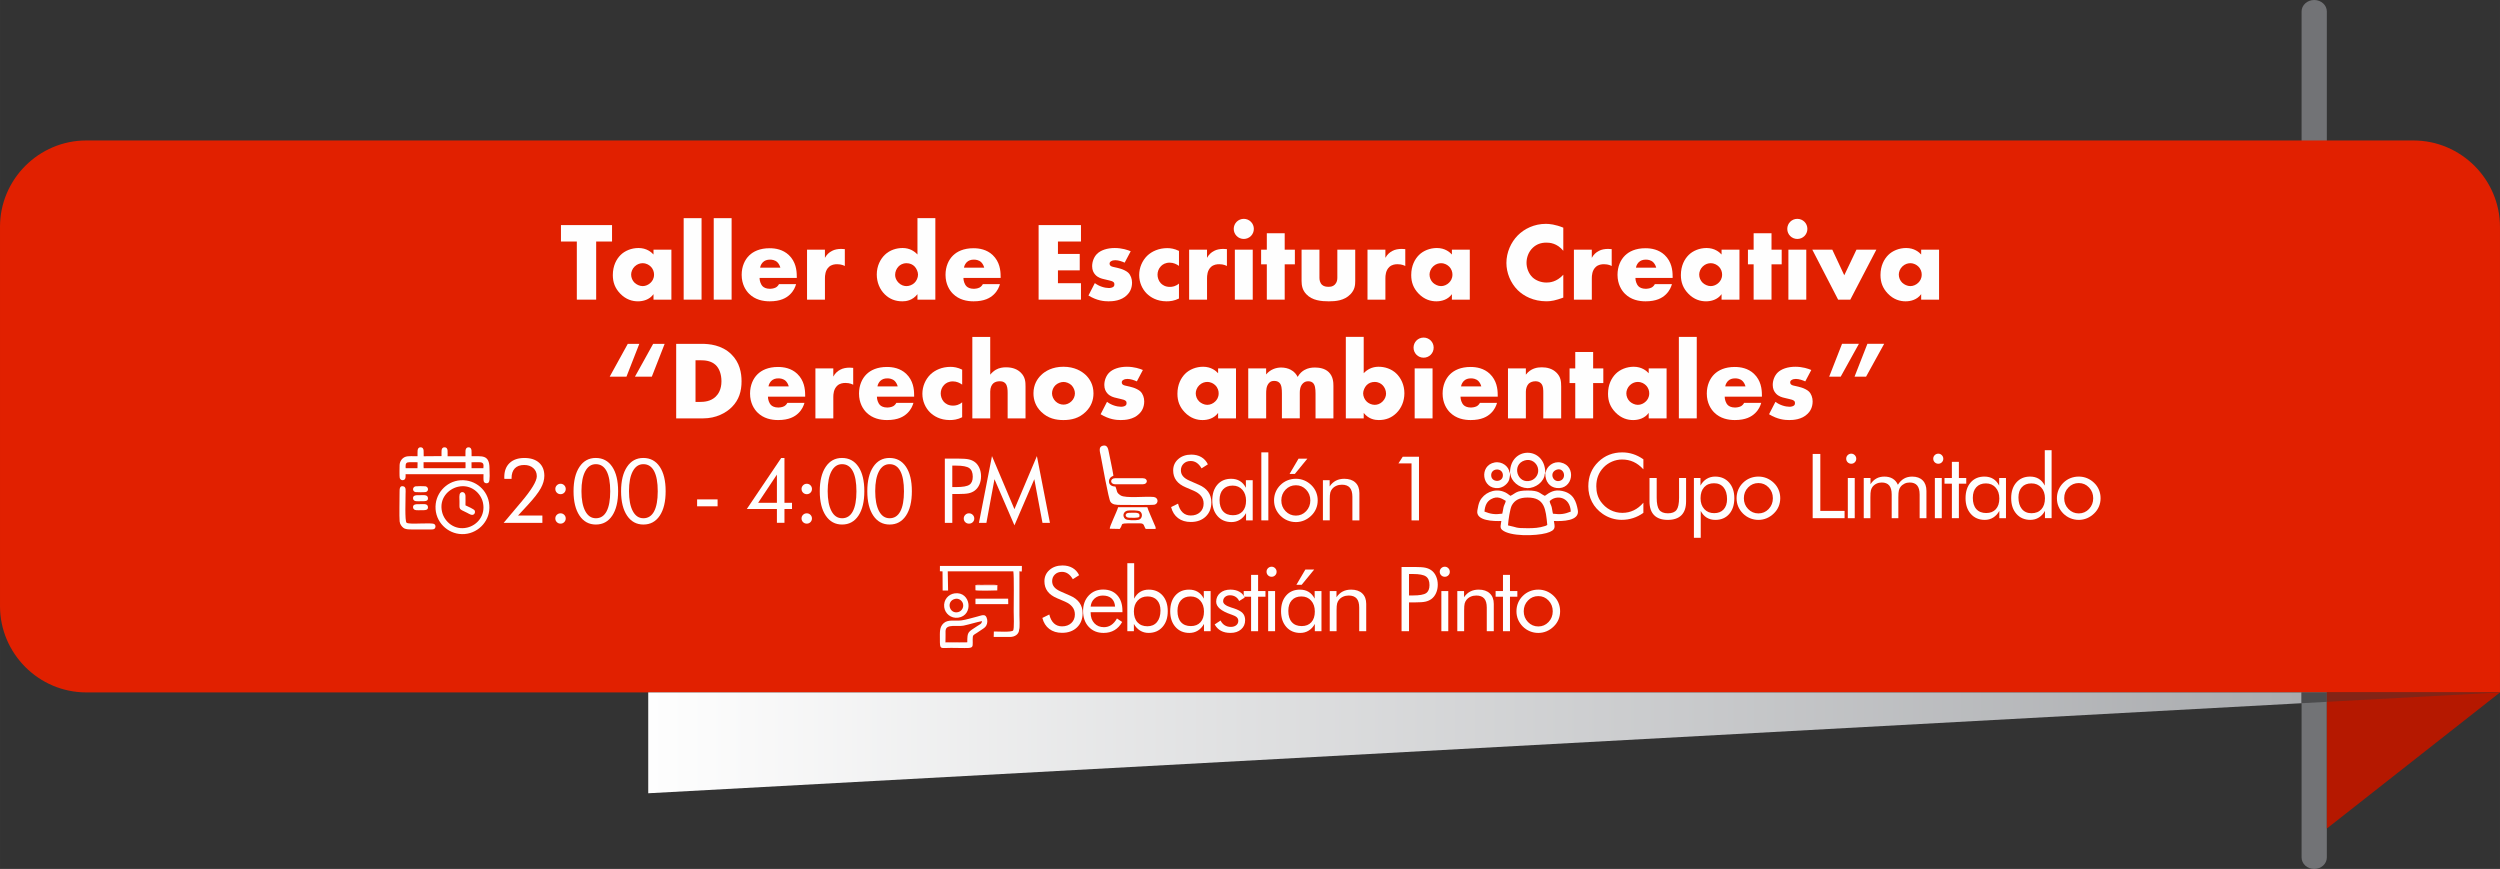
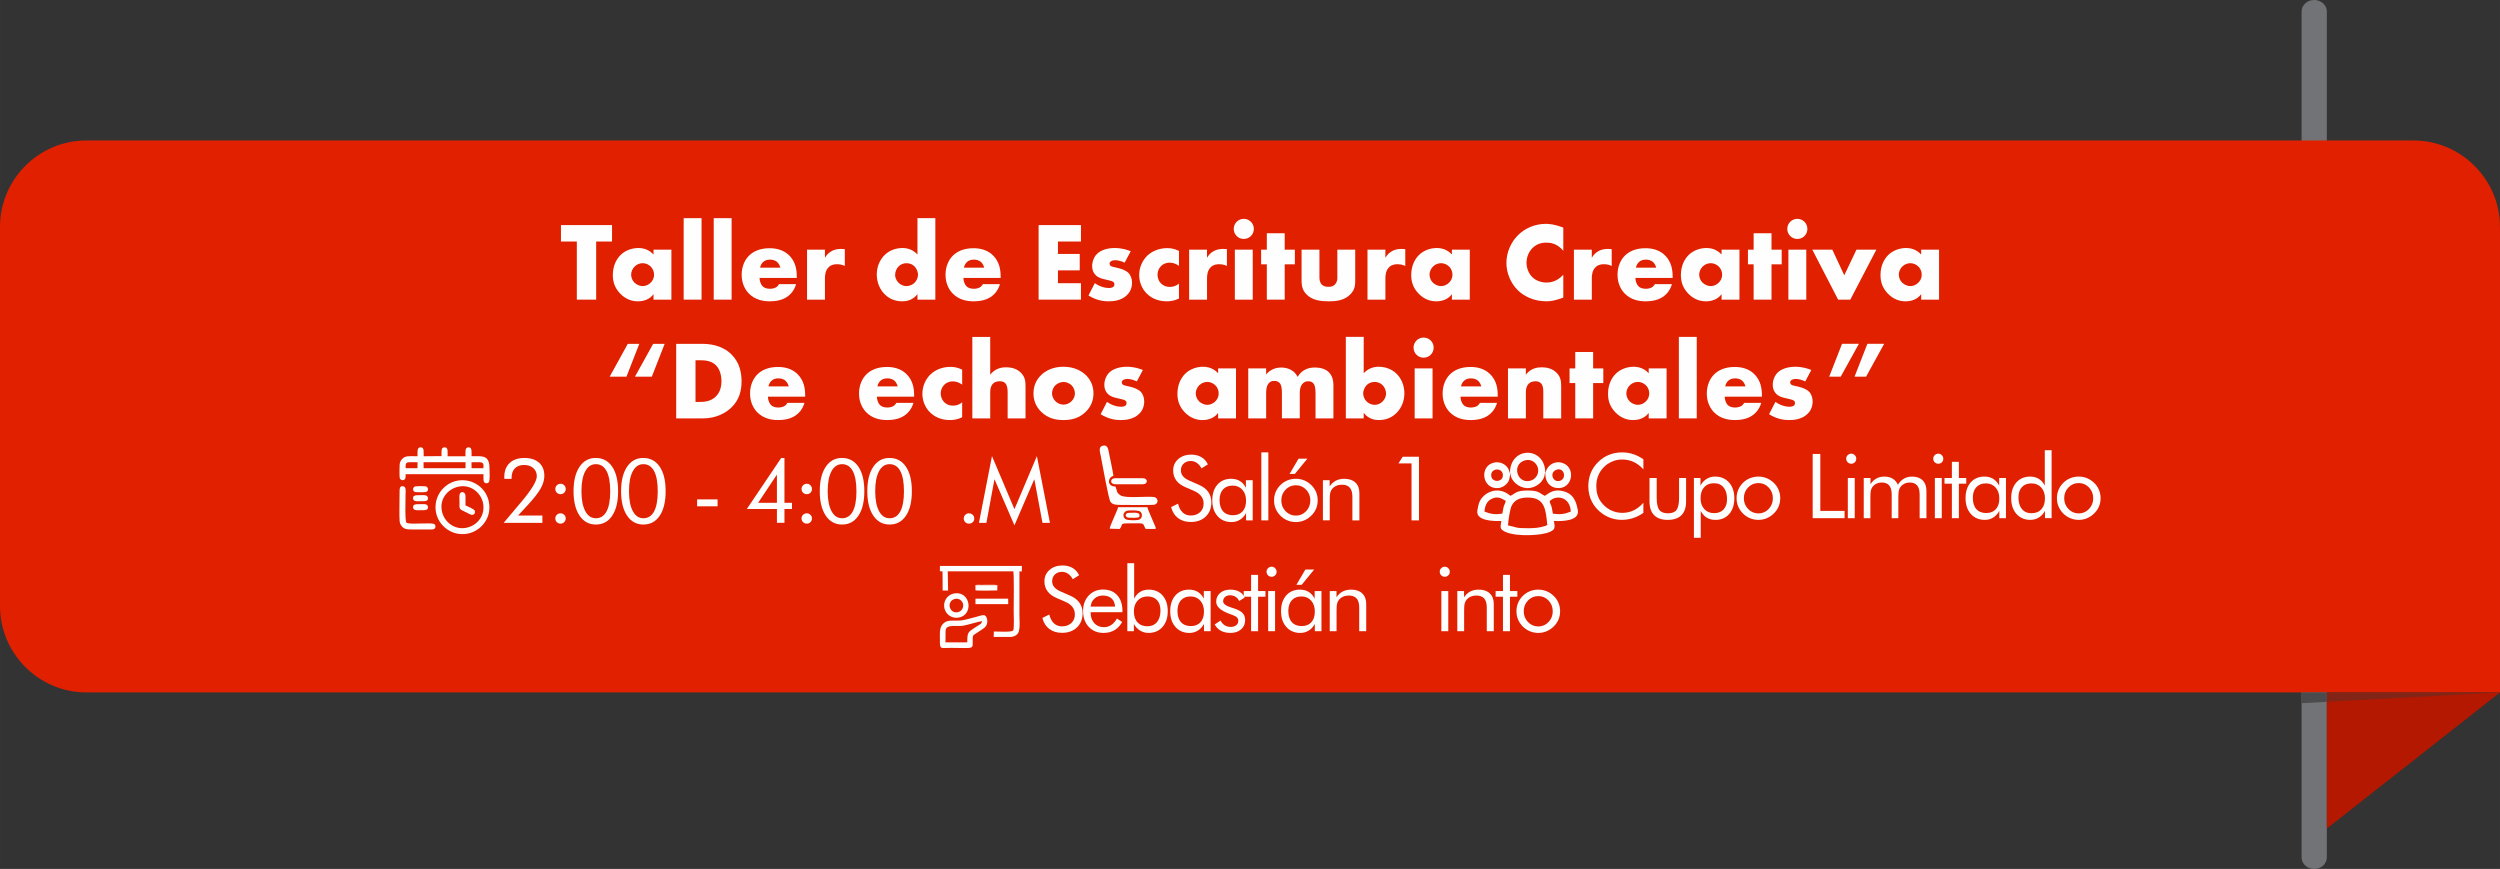
<svg xmlns="http://www.w3.org/2000/svg" xml:space="preserve" width="96.147mm" height="33.419mm" version="1.1" style="shape-rendering:geometricPrecision; text-rendering:geometricPrecision; image-rendering:optimizeQuality; fill-rule:evenodd; clip-rule:evenodd" viewBox="0 0 2215.41 770.04">
  <rect x="0" y="0" width="2215.41" height="770.04" fill="#333333" stroke="none" />
  <defs>
    <style type="text/css">
   
    .fil4 {fill:#4B4B4D}
    .fil0 {fill:#727376}
    .fil5 {fill:#822416}
    .fil2 {fill:#B51800}
    .fil7 {fill:#FEFEFE}
    .fil1 {fill:#E12000;fill-rule:nonzero}
    .fil6 {fill:#FEFEFE;fill-rule:nonzero}
    .fil3 {fill:url(#id0)}
   
  </style>
    <linearGradient id="id0" gradientUnits="userSpaceOnUse" x1="2039.58" y1="613.55" x2="574.44" y2="613.55">
      <stop offset="0" style="stop-opacity:1; stop-color:#A9ABAE" />
      <stop offset="1" style="stop-opacity:1; stop-color:#FEFEFE" />
    </linearGradient>
  </defs>
  <g id="Capa_x0020_1">
    <g id="_2590070407072">
      <g id="_2626820128224">
        <g>
          <path class="fil0" d="M2050.77 0l0 0c6.18,0 11.19,4.56 11.19,10.17l0 749.7c0,5.61 -5.01,10.17 -11.19,10.17l0 0c-6.18,-0 -11.19,-4.56 -11.19,-10.18l0 -749.69c-0,-5.62 5.01,-10.17 11.19,-10.17z" />
          <path class="fil1" d="M2138.68 124.48l-2062.21 0c-42.06,0 -76.47,34.41 -76.47,76.47l0 336.17c0,42.06 34.41,76.47 76.47,76.47l2138.93 0 0 -412.39c0,-42.2 -34.53,-76.72 -76.72,-76.72z" />
          <polygon class="fil2" points="2061.95,613.6 2215.41,613.6 2061.95,734.22 " />
-           <polygon class="fil3" points="574.44,613.6 2039.58,613.6 2039.58,623.17 574.44,702.96 " />
          <polygon class="fil4" points="2039.58,613.6 2061.95,613.6 2061.95,621.95 2039.58,623.17 " />
          <polygon class="fil5" points="2061.95,613.6 2215.41,613.6 2061.95,621.95 " />
        </g>
        <polygon class="fil6" points="542.36,214.03 542.36,199.47 497.1,199.47 497.1,214.03 511.16,214.03 511.16,265.53 528.3,265.53 528.3,214.03 " />
        <path id="_1" class="fil6" d="M579.1 225.52c-1.88,-2.08 -6.14,-5.74 -13.27,-5.74 -6.34,0 -12.18,2.47 -15.94,6.24 -3.56,3.56 -6.83,9.41 -6.83,17.73 0,6.64 2.08,11.69 6.34,16.24 5.35,5.65 11.19,7.03 15.94,7.03 4.36,0 10.1,-1.29 13.77,-6.34l0 4.85 15.85 0 0 -44.27 -15.85 0 0 4.26zm-9.71 7.72c3.37,0 5.65,1.49 7.13,2.87 2.47,2.38 3.07,5.15 3.07,7.23 0,3.57 -1.58,5.74 -2.97,7.13 -1.98,1.98 -4.56,3.07 -7.13,3.07 -2.67,0 -5.45,-1.38 -7.13,-2.97 -1.98,-1.88 -3.07,-4.65 -3.07,-7.23 0,-2.28 0.99,-5.15 3.17,-7.23 2.28,-2.18 4.95,-2.87 6.93,-2.87z" />
        <polygon id="_2" class="fil6" points="605.84,193.33 605.84,265.53 621.69,265.53 621.69,193.33 " />
        <polygon id="_3" class="fil6" points="632.48,193.33 632.48,265.53 648.32,265.53 648.32,193.33 " />
        <path id="_4" class="fil6" d="M706.06 244.63c0,-4.95 -0.79,-12.68 -7.03,-18.62 -5.25,-4.95 -11.88,-6.04 -17.03,-6.04 -8.72,0 -14.46,2.87 -18.12,6.44 -3.86,3.76 -6.64,9.71 -6.64,17.13 0,8.42 3.67,13.87 6.54,16.74 5.45,5.45 12.48,6.74 18.32,6.74 9.61,0 14.76,-2.97 18.02,-6.14 3.27,-3.17 4.65,-6.64 5.35,-9.11l-15.15 0c-0.69,1.38 -1.78,2.38 -2.77,2.97 -1.98,1.09 -4.76,1.19 -5.15,1.19 -3.56,0 -5.54,-1.19 -6.53,-2.18 -1.88,-1.88 -2.77,-5.05 -2.77,-7.43l32.98 0 0 -1.68zm-32.48 -7.43c0.3,-1.98 1.29,-3.56 2.38,-4.75 1.68,-1.68 3.76,-2.38 6.44,-2.38 1.59,0 4.46,0.3 6.54,2.38 1.19,1.19 2.18,3.07 2.58,4.75l-17.93 0z" />
        <path id="_5" class="fil6" d="M715.18 265.53l15.85 0 0 -18.91c0,-2.38 0.2,-7.03 3.56,-10.1 2.28,-2.08 5.15,-2.38 7.23,-2.38 3.86,0 6.04,1.19 6.83,1.59l0 -14.95c-2.08,-0.1 -2.77,-0.2 -3.17,-0.2 -2.97,0 -5.84,0.5 -8.22,1.78 -2.38,1.19 -4.65,3.17 -6.24,6.14l0 -7.23 -15.85 0 0 44.27z" />
        <path id="_6" class="fil6" d="M828.87 193.33l-15.85 0 0 32.19c-2.87,-3.07 -7.13,-5.74 -13.17,-5.74 -5.45,0 -11.29,1.78 -15.65,5.94 -4.06,3.86 -7.23,10 -7.23,17.53 0,7.03 2.68,13.27 7.13,17.63 4.16,4.06 9.21,6.14 15.55,6.14 3.07,0 8.91,-0.59 13.37,-6.34l0 4.85 15.85 0 0 -72.2zm-25.55 60.21c-2.28,0 -4.85,-0.79 -7.03,-2.97 -2.08,-2.08 -3.07,-4.65 -3.07,-6.93 0,-2.97 1.29,-5.74 3.07,-7.53 1.38,-1.39 3.66,-2.87 7.03,-2.87 2.97,0 5.45,1.09 7.23,2.97 1.59,1.68 2.97,4.65 2.97,7.13 0,2.68 -1.29,5.65 -3.37,7.53 -1.68,1.49 -4.26,2.67 -6.83,2.67z" />
        <path id="_7" class="fil6" d="M886.71 244.63c0,-4.95 -0.79,-12.68 -7.03,-18.62 -5.25,-4.95 -11.88,-6.04 -17.03,-6.04 -8.72,0 -14.46,2.87 -18.12,6.44 -3.86,3.76 -6.64,9.71 -6.64,17.13 0,8.42 3.67,13.87 6.54,16.74 5.45,5.45 12.48,6.74 18.32,6.74 9.61,0 14.76,-2.97 18.02,-6.14 3.27,-3.17 4.65,-6.64 5.35,-9.11l-15.15 0c-0.69,1.38 -1.78,2.38 -2.77,2.97 -1.98,1.09 -4.76,1.19 -5.15,1.19 -3.56,0 -5.54,-1.19 -6.53,-2.18 -1.88,-1.88 -2.77,-5.05 -2.77,-7.43l32.98 0 0 -1.68zm-32.48 -7.43c0.3,-1.98 1.29,-3.56 2.38,-4.75 1.68,-1.68 3.76,-2.38 6.44,-2.38 1.59,0 4.46,0.3 6.54,2.38 1.19,1.19 2.18,3.07 2.58,4.75l-17.93 0z" />
        <polygon id="_8" class="fil6" points="957.91,199.47 920.38,199.47 920.38,265.53 957.91,265.53 957.91,250.97 937.51,250.97 937.51,239.58 956.82,239.58 956.82,225.03 937.51,225.03 937.51,214.03 957.91,214.03 " />
        <path id="_9" class="fil6" d="M964.55 261.87c7.63,4.65 13.87,5.15 17.83,5.15 3.66,0 11.19,-0.4 16.34,-5.55 2.18,-2.08 4.46,-5.65 4.46,-10.99 0,-3.27 -1.19,-6.74 -3.37,-8.81 -1.29,-1.29 -4.46,-2.87 -6.54,-3.47l-2.87 -0.79c-2.48,-0.69 -3.77,-0.69 -5.25,-1.29 -0.99,-0.4 -1.88,-1.09 -1.88,-2.48 0,-0.99 0.5,-1.68 1.39,-2.18 0.99,-0.59 2.08,-0.89 3.66,-0.89 2.87,0 6.14,1.19 8.32,2.18l5.35 -10.1c-2.57,-1.09 -7.62,-2.87 -14.16,-2.87 -6.54,0 -12.48,1.88 -15.85,5.35 -2.47,2.57 -4.16,6.53 -4.16,10.8 0,3.37 1.19,5.84 2.87,7.62 2.38,2.58 5.55,3.37 7.73,3.86l4.16 0.99c1.59,0.4 3.17,0.69 4.16,1.59 0.69,0.59 0.79,1.29 0.79,1.98 0,0.79 -0.1,1.38 -0.79,2.08 -0.99,0.89 -2.87,1.19 -4.06,1.19 -1.68,0 -4.16,-0.4 -6.14,-1.09 -2.18,-0.69 -4.46,-1.88 -6.34,-3.27l-5.65 10.99z" />
        <path id="_10" class="fil6" d="M1044.77 251.27c-2.87,2.47 -5.84,2.97 -8.12,2.97 -4.06,0 -6.64,-1.78 -8.12,-3.37 -1.88,-2.08 -2.77,-4.95 -2.77,-7.43 0,-2.57 0.89,-5.45 3.07,-7.62 1.58,-1.59 3.96,-3.07 7.72,-3.07 3.37,0 6.14,1.39 8.22,2.87l0 -13.27c-3.96,-1.98 -7.53,-2.47 -10.3,-2.47 -7.53,0 -13.67,2.77 -17.83,6.73 -4.46,4.36 -7.13,10.6 -7.13,17.13 0,6.54 2.68,12.48 6.83,16.54 3.17,3.07 8.81,6.74 17.43,6.74 3.27,0 6.73,-0.4 10.99,-2.48l0 -13.27z" />
        <path id="_11" class="fil6" d="M1053.78 265.53l15.85 0 0 -18.91c0,-2.38 0.2,-7.03 3.56,-10.1 2.28,-2.08 5.15,-2.38 7.23,-2.38 3.86,0 6.04,1.19 6.83,1.59l0 -14.95c-2.08,-0.1 -2.77,-0.2 -3.17,-0.2 -2.97,0 -5.84,0.5 -8.22,1.78 -2.38,1.19 -4.65,3.17 -6.24,6.14l0 -7.23 -15.85 0 0 44.27z" />
        <path id="_12" class="fil6" d="M1094.28 221.26l0 44.27 15.85 0 0 -44.27 -15.85 0zm-0.99 -18.42c0,4.95 3.96,8.91 8.91,8.91 4.95,0 8.91,-3.96 8.91,-8.91 0,-4.95 -3.96,-8.91 -8.91,-8.91 -4.95,0 -8.91,3.96 -8.91,8.91z" />
        <polygon id="_13" class="fil6" points="1147.47,234.24 1147.47,221.26 1138.45,221.26 1138.45,206.7 1122.61,206.7 1122.61,221.26 1117.56,221.26 1117.56,234.24 1122.61,234.24 1122.61,265.53 1138.45,265.53 1138.45,234.24 " />
        <path id="_14" class="fil6" d="M1153.41 221.26l0 27.63c0,4.26 0.79,8.22 4.16,11.79 5.25,5.65 13.37,6.34 20,6.34 6.04,0 13.67,-0.59 19.12,-6.24 3.96,-4.06 4.26,-8.12 4.26,-11.88l0 -27.63 -15.85 0 0 24.76c0,1.98 -0.3,4.26 -2.28,6.24 -1.78,1.68 -3.66,1.88 -5.65,1.88 -1.88,0 -3.96,-0.3 -5.55,-1.68 -2.08,-1.88 -2.38,-4.66 -2.38,-6.44l0 -24.76 -15.85 0z" />
        <path id="_15" class="fil6" d="M1211.84 265.53l15.85 0 0 -18.91c0,-2.38 0.2,-7.03 3.56,-10.1 2.28,-2.08 5.15,-2.38 7.23,-2.38 3.86,0 6.04,1.19 6.83,1.59l0 -14.95c-2.08,-0.1 -2.77,-0.2 -3.17,-0.2 -2.97,0 -5.84,0.5 -8.22,1.78 -2.38,1.19 -4.65,3.17 -6.24,6.14l0 -7.23 -15.85 0 0 44.27z" />
        <path id="_16" class="fil6" d="M1286.61 225.52c-1.88,-2.08 -6.14,-5.74 -13.27,-5.74 -6.34,0 -12.18,2.47 -15.94,6.24 -3.56,3.56 -6.83,9.41 -6.83,17.73 0,6.64 2.08,11.69 6.34,16.24 5.35,5.65 11.19,7.03 15.94,7.03 4.36,0 10.1,-1.29 13.77,-6.34l0 4.85 15.85 0 0 -44.27 -15.85 0 0 4.26zm-9.71 7.72c3.37,0 5.65,1.49 7.13,2.87 2.47,2.38 3.07,5.15 3.07,7.23 0,3.57 -1.58,5.74 -2.97,7.13 -1.98,1.98 -4.56,3.07 -7.13,3.07 -2.67,0 -5.45,-1.38 -7.13,-2.97 -1.98,-1.88 -3.07,-4.65 -3.07,-7.23 0,-2.28 0.99,-5.15 3.17,-7.23 2.28,-2.18 4.95,-2.87 6.93,-2.87z" />
        <path id="_17" class="fil6" d="M1385.35 243.45c-6.04,6.64 -12.38,6.93 -14.96,6.93 -4.85,0 -9.41,-1.88 -12.28,-4.56 -3.47,-3.27 -5.35,-8.32 -5.35,-12.88 0,-4.65 1.68,-9.8 5.74,-13.57 3.17,-2.87 6.93,-4.36 11.88,-4.36 2.87,0 9.41,0.4 14.96,7.23l0 -20.5c-7.13,-2.87 -12.28,-3.37 -15.45,-3.37 -10.3,0 -19.12,4.36 -24.96,10.3 -5.94,6.04 -10,14.95 -10,24.36 0,8.62 3.57,17.63 10,24.07 5.45,5.35 14.06,9.9 25.55,9.9 4.26,0 8.02,-0.79 14.86,-3.27l0 -20.3z" />
        <path id="_18" class="fil6" d="M1394.76 265.53l15.85 0 0 -18.91c0,-2.38 0.2,-7.03 3.56,-10.1 2.28,-2.08 5.15,-2.38 7.23,-2.38 3.86,0 6.04,1.19 6.83,1.59l0 -14.95c-2.08,-0.1 -2.77,-0.2 -3.17,-0.2 -2.97,0 -5.84,0.5 -8.22,1.78 -2.38,1.19 -4.65,3.17 -6.24,6.14l0 -7.23 -15.85 0 0 44.27z" />
        <path id="_19" class="fil6" d="M1482.21 244.63c0,-4.95 -0.79,-12.68 -7.03,-18.62 -5.25,-4.95 -11.88,-6.04 -17.03,-6.04 -8.72,0 -14.46,2.87 -18.12,6.44 -3.86,3.76 -6.64,9.71 -6.64,17.13 0,8.42 3.67,13.87 6.54,16.74 5.45,5.45 12.48,6.74 18.32,6.74 9.61,0 14.76,-2.97 18.02,-6.14 3.27,-3.17 4.65,-6.64 5.35,-9.11l-15.15 0c-0.69,1.38 -1.78,2.38 -2.77,2.97 -1.98,1.09 -4.76,1.19 -5.15,1.19 -3.56,0 -5.54,-1.19 -6.53,-2.18 -1.88,-1.88 -2.77,-5.05 -2.77,-7.43l32.98 0 0 -1.68zm-32.48 -7.43c0.3,-1.98 1.29,-3.56 2.38,-4.75 1.68,-1.68 3.76,-2.38 6.44,-2.38 1.59,0 4.46,0.3 6.54,2.38 1.19,1.19 2.18,3.07 2.58,4.75l-17.93 0z" />
        <path id="_20" class="fil6" d="M1525.58 225.52c-1.88,-2.08 -6.14,-5.74 -13.27,-5.74 -6.34,0 -12.18,2.47 -15.94,6.24 -3.56,3.56 -6.83,9.41 -6.83,17.73 0,6.64 2.08,11.69 6.34,16.24 5.35,5.65 11.19,7.03 15.94,7.03 4.36,0 10.1,-1.29 13.77,-6.34l0 4.85 15.85 0 0 -44.27 -15.85 0 0 4.26zm-9.71 7.72c3.37,0 5.65,1.49 7.13,2.87 2.47,2.38 3.07,5.15 3.07,7.23 0,3.57 -1.58,5.74 -2.97,7.13 -1.98,1.98 -4.56,3.07 -7.13,3.07 -2.67,0 -5.45,-1.38 -7.13,-2.97 -1.98,-1.88 -3.07,-4.65 -3.07,-7.23 0,-2.28 0.99,-5.15 3.17,-7.23 2.28,-2.18 4.95,-2.87 6.93,-2.87z" />
        <polygon id="_21" class="fil6" points="1578.87,234.24 1578.87,221.26 1569.85,221.26 1569.85,206.7 1554.01,206.7 1554.01,221.26 1548.96,221.26 1548.96,234.24 1554.01,234.24 1554.01,265.53 1569.85,265.53 1569.85,234.24 " />
        <path id="_22" class="fil6" d="M1584.81 221.26l0 44.27 15.85 0 0 -44.27 -15.85 0zm-0.99 -18.42c0,4.95 3.96,8.91 8.91,8.91 4.95,0 8.91,-3.96 8.91,-8.91 0,-4.95 -3.96,-8.91 -8.91,-8.91 -4.95,0 -8.91,3.96 -8.91,8.91z" />
        <polygon id="_23" class="fil6" points="1606,221.26 1628.88,265.53 1639.68,265.53 1662.75,221.26 1645.12,221.26 1634.33,243.94 1623.73,221.26 " />
        <path id="_24" class="fil6" d="M1702.46 225.52c-1.88,-2.08 -6.14,-5.74 -13.27,-5.74 -6.34,0 -12.18,2.47 -15.94,6.24 -3.56,3.56 -6.83,9.41 -6.83,17.73 0,6.64 2.08,11.69 6.34,16.24 5.35,5.65 11.19,7.03 15.94,7.03 4.36,0 10.1,-1.29 13.77,-6.34l0 4.85 15.85 0 0 -44.27 -15.85 0 0 4.26zm-9.71 7.72c3.37,0 5.65,1.49 7.13,2.87 2.47,2.38 3.07,5.15 3.07,7.23 0,3.57 -1.58,5.74 -2.97,7.13 -1.98,1.98 -4.56,3.07 -7.13,3.07 -2.67,0 -5.45,-1.38 -7.13,-2.97 -1.98,-1.88 -3.07,-4.65 -3.07,-7.23 0,-2.28 0.99,-5.15 3.17,-7.23 2.28,-2.18 4.95,-2.87 6.93,-2.87z" />
        <path id="_25" class="fil6" d="M589 304.7l-10.2 0 -16.14 29.12 14.95 0 11.39 -29.12zm-22.48 0l-10.2 0 -16.04 29.12 14.86 0 11.39 -29.12z" />
        <path id="_26" class="fil6" d="M623.17 370.75c11.29,0 20.1,-4.75 25.35,-10 6.44,-6.44 8.62,-14.16 8.62,-22.88 0,-7.13 -1.49,-16.64 -9.21,-24.06 -8.52,-8.22 -19.61,-9.11 -26.24,-9.11l-22.48 0 0 66.06 23.97 0zm-6.83 -51.5l4.16 0c4.26,0 9.61,0.4 13.67,4.16 3.27,3.07 5.15,8.32 5.15,14.46 0,7.33 -2.87,11.49 -5.05,13.57 -4.46,4.36 -10.3,4.75 -14.46,4.75l-3.47 0 0 -36.94z" />
        <path id="_27" class="fil6" d="M713.49 349.85c0,-4.95 -0.79,-12.68 -7.03,-18.62 -5.25,-4.95 -11.88,-6.04 -17.03,-6.04 -8.72,0 -14.46,2.87 -18.12,6.44 -3.86,3.76 -6.64,9.71 -6.64,17.13 0,8.42 3.67,13.87 6.54,16.74 5.45,5.45 12.48,6.74 18.32,6.74 9.61,0 14.76,-2.97 18.02,-6.14 3.27,-3.17 4.65,-6.64 5.35,-9.11l-15.15 0c-0.69,1.38 -1.78,2.38 -2.77,2.97 -1.98,1.09 -4.76,1.19 -5.15,1.19 -3.56,0 -5.54,-1.19 -6.53,-2.18 -1.88,-1.88 -2.77,-5.05 -2.77,-7.43l32.98 0 0 -1.68zm-32.48 -7.43c0.3,-1.98 1.29,-3.56 2.38,-4.75 1.68,-1.68 3.76,-2.38 6.44,-2.38 1.59,0 4.46,0.3 6.54,2.38 1.19,1.19 2.18,3.07 2.58,4.75l-17.93 0z" />
-         <path id="_28" class="fil6" d="M722.6 370.75l15.85 0 0 -18.91c0,-2.38 0.2,-7.03 3.56,-10.1 2.28,-2.08 5.15,-2.38 7.23,-2.38 3.86,0 6.04,1.19 6.83,1.59l0 -14.95c-2.08,-0.1 -2.77,-0.2 -3.17,-0.2 -2.97,0 -5.84,0.5 -8.22,1.78 -2.38,1.19 -4.65,3.17 -6.24,6.14l0 -7.23 -15.85 0 0 44.27z" />
        <path id="_29" class="fil6" d="M810.05 349.85c0,-4.95 -0.79,-12.68 -7.03,-18.62 -5.25,-4.95 -11.88,-6.04 -17.03,-6.04 -8.72,0 -14.46,2.87 -18.12,6.44 -3.86,3.76 -6.64,9.71 -6.64,17.13 0,8.42 3.67,13.87 6.54,16.74 5.45,5.45 12.48,6.74 18.32,6.74 9.61,0 14.76,-2.97 18.02,-6.14 3.27,-3.17 4.65,-6.64 5.35,-9.11l-15.15 0c-0.69,1.38 -1.78,2.38 -2.77,2.97 -1.98,1.09 -4.76,1.19 -5.15,1.19 -3.56,0 -5.54,-1.19 -6.53,-2.18 -1.88,-1.88 -2.77,-5.05 -2.77,-7.43l32.98 0 0 -1.68zm-32.48 -7.43c0.3,-1.98 1.29,-3.56 2.38,-4.75 1.68,-1.68 3.76,-2.38 6.44,-2.38 1.59,0 4.46,0.3 6.54,2.38 1.19,1.19 2.18,3.07 2.58,4.75l-17.93 0z" />
        <path id="_30" class="fil6" d="M852.64 356.49c-2.87,2.47 -5.84,2.97 -8.12,2.97 -4.06,0 -6.64,-1.78 -8.12,-3.37 -1.88,-2.08 -2.77,-4.95 -2.77,-7.43 0,-2.57 0.89,-5.45 3.07,-7.62 1.58,-1.59 3.96,-3.07 7.72,-3.07 3.37,0 6.14,1.39 8.22,2.87l0 -13.27c-3.96,-1.98 -7.53,-2.47 -10.3,-2.47 -7.53,0 -13.67,2.77 -17.83,6.73 -4.46,4.36 -7.13,10.6 -7.13,17.13 0,6.54 2.68,12.48 6.83,16.54 3.17,3.07 8.81,6.74 17.43,6.74 3.27,0 6.73,-0.4 10.99,-2.48l0 -13.27z" />
        <path id="_31" class="fil6" d="M861.65 370.75l15.85 0 0 -23.77c0,-3.57 1.29,-5.94 2.67,-7.23 1.78,-1.59 4.06,-1.88 5.74,-1.88 1.59,0 3.57,0.2 5.05,1.88 1.78,1.98 1.98,5.35 1.98,8.62l0 22.38 15.85 0 0 -28.13c0,-4.26 -0.2,-8.42 -4.16,-12.38 -2.68,-2.68 -6.83,-4.75 -13.07,-4.75 -2.77,0 -6.04,0.4 -9.11,2.18 -1.88,1.09 -3.76,2.87 -4.95,4.36l0 -33.47 -15.85 0 0 72.2z" />
        <path id="_32" class="fil6" d="M942.46 338.47c2.48,0 5.25,1.19 7.03,2.87 1.98,1.98 3.07,4.85 3.07,7.23 0,2.58 -1.09,5.15 -3.07,7.03 -1.88,1.88 -4.46,2.97 -7.03,2.97 -2.67,0 -5.25,-1.09 -7.13,-2.97 -1.78,-1.78 -3.07,-4.36 -3.07,-7.03 0,-2.57 1.09,-5.35 3.07,-7.23 1.78,-1.68 4.56,-2.87 7.13,-2.87zm26.54 10.1c0,-7.92 -3.56,-13.07 -6.83,-16.24 -3.66,-3.47 -10,-7.33 -19.81,-7.33 -9.61,0 -16.04,3.76 -19.71,7.33 -3.27,3.17 -6.83,8.32 -6.83,16.24 0,5.94 1.98,11.59 6.83,16.34 6.14,6.04 13.27,7.33 19.71,7.33 7.13,0 13.97,-1.59 19.81,-7.33 4.85,-4.75 6.83,-10.4 6.83,-16.34z" />
        <path id="_33" class="fil6" d="M975.34 367.09c7.63,4.65 13.87,5.15 17.83,5.15 3.66,0 11.19,-0.4 16.34,-5.55 2.18,-2.08 4.46,-5.65 4.46,-10.99 0,-3.27 -1.19,-6.74 -3.37,-8.81 -1.29,-1.29 -4.46,-2.87 -6.54,-3.47l-2.87 -0.79c-2.48,-0.69 -3.77,-0.69 -5.25,-1.29 -0.99,-0.4 -1.88,-1.09 -1.88,-2.48 0,-0.99 0.5,-1.68 1.39,-2.18 0.99,-0.59 2.08,-0.89 3.66,-0.89 2.87,0 6.14,1.19 8.32,2.18l5.35 -10.1c-2.57,-1.09 -7.62,-2.87 -14.16,-2.87 -6.54,0 -12.48,1.88 -15.85,5.35 -2.47,2.57 -4.16,6.53 -4.16,10.8 0,3.37 1.19,5.84 2.87,7.62 2.38,2.58 5.55,3.37 7.73,3.86l4.16 0.99c1.59,0.4 3.17,0.69 4.16,1.59 0.69,0.59 0.79,1.29 0.79,1.98 0,0.79 -0.1,1.38 -0.79,2.08 -0.99,0.89 -2.87,1.19 -4.06,1.19 -1.68,0 -4.16,-0.4 -6.14,-1.09 -2.18,-0.69 -4.46,-1.88 -6.34,-3.27l-5.65 10.99z" />
        <path id="_34" class="fil6" d="M1079.43 330.74c-1.88,-2.08 -6.14,-5.74 -13.27,-5.74 -6.34,0 -12.18,2.47 -15.94,6.24 -3.56,3.56 -6.83,9.41 -6.83,17.73 0,6.64 2.08,11.69 6.34,16.24 5.35,5.65 11.19,7.03 15.94,7.03 4.36,0 10.1,-1.29 13.77,-6.34l0 4.85 15.85 0 0 -44.27 -15.85 0 0 4.26zm-9.7 7.72c3.37,0 5.65,1.49 7.13,2.87 2.47,2.38 3.07,5.15 3.07,7.23 0,3.57 -1.58,5.74 -2.97,7.13 -1.98,1.98 -4.56,3.07 -7.13,3.07 -2.67,0 -5.45,-1.38 -7.13,-2.97 -1.98,-1.88 -3.07,-4.65 -3.07,-7.23 0,-2.28 0.99,-5.15 3.17,-7.23 2.28,-2.18 4.95,-2.87 6.93,-2.87z" />
        <path id="_35" class="fil6" d="M1106.17 370.75l15.85 0 0 -21.89c0,-2.77 0,-7.03 2.77,-9.71 1.29,-1.29 2.68,-1.59 4.36,-1.59 1.58,0 3.37,0.3 4.75,1.78 1.78,1.88 2.08,5.25 2.08,9.51l0 21.89 15.84 0 0 -22.68c0,-2.18 0.2,-5.84 2.87,-8.42 1.38,-1.29 2.87,-1.78 4.65,-1.78 2.08,0 3.27,0.69 4.16,1.49 1.78,1.68 2.28,4.85 2.28,9.51l0 21.89 15.84 0 0 -28.82c0,-3.07 -0.2,-8.32 -4.16,-12.18 -3.66,-3.56 -9.01,-4.06 -12.28,-4.06 -2.97,0 -6.04,0.4 -9.21,2.18 -1.98,1.09 -4.26,2.97 -6.04,6.14 -1.09,-2.18 -2.87,-4.65 -6.14,-6.34 -2.38,-1.29 -5.35,-1.98 -8.52,-1.98 -4.36,0 -9.51,1.58 -13.27,6.14l0 -5.35 -15.85 0 0 44.27z" />
        <path id="_36" class="fil6" d="M1192.62 298.55l0 72.2 15.85 0 0 -4.85c4.46,5.74 10.3,6.34 13.37,6.34 6.34,0 11.39,-2.08 15.55,-6.14 4.46,-4.36 7.13,-10.6 7.13,-17.63 0,-7.53 -3.17,-13.67 -7.23,-17.53 -4.36,-4.16 -10.2,-5.94 -15.65,-5.94 -6.04,0 -10.3,2.67 -13.17,5.74l0 -32.19 -15.85 0zm25.55 60.21c-2.57,0 -5.15,-1.19 -6.83,-2.67 -2.08,-1.88 -3.37,-4.85 -3.37,-7.53 0,-2.47 1.39,-5.45 2.97,-7.13 1.78,-1.88 4.26,-2.97 7.23,-2.97 3.37,0 5.65,1.49 7.03,2.87 1.78,1.78 3.07,4.56 3.07,7.53 0,2.28 -0.99,4.85 -3.07,6.93 -2.18,2.18 -4.75,2.97 -7.03,2.97z" />
        <path id="_37" class="fil6" d="M1253.63 326.48l0 44.27 15.85 0 0 -44.27 -15.85 0zm-0.99 -18.42c0,4.95 3.96,8.91 8.91,8.91 4.95,0 8.91,-3.96 8.91,-8.91 0,-4.95 -3.96,-8.91 -8.91,-8.91 -4.95,0 -8.91,3.96 -8.91,8.91z" />
        <path id="_38" class="fil6" d="M1327.21 349.85c0,-4.95 -0.79,-12.68 -7.03,-18.62 -5.25,-4.95 -11.88,-6.04 -17.03,-6.04 -8.72,0 -14.46,2.87 -18.12,6.44 -3.86,3.76 -6.64,9.71 -6.64,17.13 0,8.42 3.67,13.87 6.54,16.74 5.45,5.45 12.48,6.74 18.32,6.74 9.61,0 14.76,-2.97 18.02,-6.14 3.27,-3.17 4.65,-6.64 5.35,-9.11l-15.15 0c-0.69,1.38 -1.78,2.38 -2.77,2.97 -1.98,1.09 -4.76,1.19 -5.15,1.19 -3.56,0 -5.54,-1.19 -6.53,-2.18 -1.88,-1.88 -2.77,-5.05 -2.77,-7.43l32.98 0 0 -1.68zm-32.48 -7.43c0.3,-1.98 1.29,-3.56 2.38,-4.75 1.68,-1.68 3.76,-2.38 6.44,-2.38 1.59,0 4.46,0.3 6.54,2.38 1.19,1.19 2.18,3.07 2.58,4.75l-17.93 0z" />
        <path id="_39" class="fil6" d="M1336.32 370.75l15.85 0 0 -23.77c0,-2.68 0.99,-5.55 2.57,-7.03 1.29,-1.19 3.37,-2.08 5.84,-2.08 1.59,0 3.57,0.3 5.05,1.88 2.08,2.18 1.98,6.04 1.98,8.62l0 22.38 15.85 0 0 -28.13c0,-4.85 -0.4,-8.62 -4.16,-12.38 -3.67,-3.67 -8.52,-4.75 -13.07,-4.75 -3.86,0 -9.71,0.79 -14.06,6.53l0 -5.55 -15.85 0 0 44.27z" />
        <polygon id="_40" class="fil6" points="1420.8,339.46 1420.8,326.48 1411.79,326.48 1411.79,311.92 1395.94,311.92 1395.94,326.48 1390.89,326.48 1390.89,339.46 1395.94,339.46 1395.94,370.75 1411.79,370.75 1411.79,339.46 " />
        <path id="_41" class="fil6" d="M1461.01 330.74c-1.88,-2.08 -6.14,-5.74 -13.27,-5.74 -6.34,0 -12.18,2.47 -15.94,6.24 -3.56,3.56 -6.83,9.41 -6.83,17.73 0,6.64 2.08,11.69 6.34,16.24 5.35,5.65 11.19,7.03 15.94,7.03 4.36,0 10.1,-1.29 13.77,-6.34l0 4.85 15.85 0 0 -44.27 -15.85 0 0 4.26zm-9.71 7.72c3.37,0 5.65,1.49 7.13,2.87 2.47,2.38 3.07,5.15 3.07,7.23 0,3.57 -1.58,5.74 -2.97,7.13 -1.98,1.98 -4.56,3.07 -7.13,3.07 -2.67,0 -5.45,-1.38 -7.13,-2.97 -1.98,-1.88 -3.07,-4.65 -3.07,-7.23 0,-2.28 0.99,-5.15 3.17,-7.23 2.28,-2.18 4.95,-2.87 6.93,-2.87z" />
        <polygon id="_42" class="fil6" points="1487.75,298.55 1487.75,370.75 1503.6,370.75 1503.6,298.55 " />
        <path id="_43" class="fil6" d="M1561.33 349.85c0,-4.95 -0.79,-12.68 -7.03,-18.62 -5.25,-4.95 -11.88,-6.04 -17.03,-6.04 -8.72,0 -14.46,2.87 -18.12,6.44 -3.86,3.76 -6.64,9.71 -6.64,17.13 0,8.42 3.67,13.87 6.54,16.74 5.45,5.45 12.48,6.74 18.32,6.74 9.61,0 14.76,-2.97 18.02,-6.14 3.27,-3.17 4.65,-6.64 5.35,-9.11l-15.15 0c-0.69,1.38 -1.78,2.38 -2.77,2.97 -1.98,1.09 -4.76,1.19 -5.15,1.19 -3.56,0 -5.54,-1.19 -6.53,-2.18 -1.88,-1.88 -2.77,-5.05 -2.77,-7.43l32.98 0 0 -1.68zm-32.48 -7.43c0.3,-1.98 1.29,-3.56 2.38,-4.75 1.68,-1.68 3.76,-2.38 6.44,-2.38 1.59,0 4.46,0.3 6.54,2.38 1.19,1.19 2.18,3.07 2.58,4.75l-17.93 0z" />
        <path id="_44" class="fil6" d="M1567.67 367.09c7.63,4.65 13.87,5.15 17.83,5.15 3.66,0 11.19,-0.4 16.34,-5.55 2.18,-2.08 4.46,-5.65 4.46,-10.99 0,-3.27 -1.19,-6.74 -3.37,-8.81 -1.29,-1.29 -4.46,-2.87 -6.54,-3.47l-2.87 -0.79c-2.48,-0.69 -3.77,-0.69 -5.25,-1.29 -0.99,-0.4 -1.88,-1.09 -1.88,-2.48 0,-0.99 0.5,-1.68 1.39,-2.18 0.99,-0.59 2.08,-0.89 3.66,-0.89 2.87,0 6.14,1.19 8.32,2.18l5.35 -10.1c-2.57,-1.09 -7.62,-2.87 -14.16,-2.87 -6.54,0 -12.48,1.88 -15.85,5.35 -2.47,2.57 -4.16,6.53 -4.16,10.8 0,3.37 1.19,5.84 2.87,7.62 2.38,2.58 5.55,3.37 7.73,3.86l4.16 0.99c1.59,0.4 3.17,0.69 4.16,1.59 0.69,0.59 0.79,1.29 0.79,1.98 0,0.79 -0.1,1.38 -0.79,2.08 -0.99,0.89 -2.87,1.19 -4.06,1.19 -1.68,0 -4.16,-0.4 -6.14,-1.09 -2.18,-0.69 -4.46,-1.88 -6.34,-3.27l-5.65 10.99z" />
        <path id="_45" class="fil6" d="M1620.95 333.81l10.2 0 16.14 -29.12 -14.95 0 -11.39 29.12zm22.48 0l10.2 0 16.04 -29.12 -14.86 0 -11.39 29.12z" />
        <g>
          <g>
            <g>
              <path class="fil7" d="M1336.34 465.58c0.21,-4.15 1.74,-14.9 3.45,-17.88 2.57,-4.47 6.67,-6.79 13.95,-6.79 15.22,0 16.02,10.26 17.4,24.26l-1.09 0.65c-0.2,0.09 -0.66,0.24 -0.88,0.32 -5.28,1.7 -9.89,1.95 -15.43,1.94 -11.43,-0.02 -8.52,-0.66 -17.4,-2.49zm36.95 -21.53c5.74,-5.8 18.05,-3.99 18.69,9.3 -5.55,2.24 -9.11,2.73 -15.78,1.88 -0.58,-1.94 -0.64,-3.95 -1.16,-5.89 -0.5,-1.88 -1.74,-3.71 -1.76,-5.29zm-57.81 9.32c0.44,-5.66 2.34,-9.14 5.98,-11.1 5.69,-3.06 9.17,-0.53 12.9,1.59 -0.35,2.05 -1.38,3.38 -1.94,5.45 -0.52,1.93 -0.59,3.97 -1.15,5.9 -6.65,0.91 -10.24,0.32 -15.79,-1.85zm23.01 -13.99c-2.1,-1.46 -3.48,-2.85 -6.69,-3.9 -8.03,-2.65 -16.79,1.44 -20.38,8.49 -1.17,2.29 -1.71,5.43 -2.24,8.4 -1.65,9.37 14.91,9.59 21.26,9.3 -0.34,3.11 -1.58,5.91 0.6,7.83 6.97,6.11 29.95,5.51 39.3,2.91 9.53,-2.66 7.18,-6 6.67,-10.74 6.77,0.31 23.07,0.29 21.18,-9.69 -1.41,-7.5 -3.7,-14.81 -13.91,-16.94 -6.96,-1.45 -10.82,1.16 -15.29,4.36 -5.04,-2.32 -4.71,-4.72 -15.25,-4.72 -10.47,0 -10.24,2.34 -15.26,4.72z" />
              <path class="fil7" d="M1351.17 408.01c5.67,-1.7 10.3,1.98 11.56,6.3 1.62,5.56 -2,10.25 -6.07,11.54 -12.06,3.84 -17.55,-14.24 -5.49,-17.84zm-13.07 10.58l0.4 1.25c0.44,6.62 7.66,12.53 14.84,12.72 7.54,0.2 15.2,-5.9 15.55,-12.57l0.48 -1.39c-0.38,-23.14 -30.84,-23.23 -31.27,0z" />
              <path class="fil7" d="M1321.46 421.75c-0.71,-7.05 9.73,-7.73 10.33,-1.13 0.63,6.95 -9.7,7.35 -10.33,1.13zm16.8 -1.76l-0.59 -1.39c-0.61,-5.21 -6.57,-9.97 -13.06,-8.8 -14.24,2.57 -11.48,24.11 3.2,22.69 3.39,-0.33 5.8,-2.13 7.39,-3.85 2.5,-2.71 2.41,-4.51 3.06,-8.65z" />
              <path class="fil7" d="M1379.36 416.25c6.54,-2.34 9.22,7.32 3.52,9.64 -6.54,2.65 -10.57,-7.12 -3.52,-9.64zm-9.58 2.29l-0.37 1.43c-0.01,6.8 3.83,11.72 9.93,12.48 14.68,1.83 18,-19.55 3.85,-22.58 -6.71,-1.44 -12.53,3.41 -13.41,8.67z" />
              <polygon class="fil7" points="1368.9,419.98 1369.41,419.97 1369.77,418.54 1369.38,418.59 " />
              <polygon class="fil7" points="1338.26,419.99 1338.51,419.84 1338.11,418.59 1337.68,418.6 " />
            </g>
            <path class="fil6" d="M1456.29 415.88c-2.72,-2.96 -5.62,-5.15 -8.7,-6.56 -3.09,-1.42 -6.5,-2.12 -10.23,-2.12 -3.01,0 -5.94,0.61 -8.81,1.83 -2.85,1.22 -5.35,2.92 -7.44,5.09 -2.18,2.26 -3.81,4.78 -4.9,7.56 -1.09,2.79 -1.63,5.86 -1.63,9.24 0,2.64 0.32,5.08 0.97,7.31 0.65,2.23 1.62,4.27 2.92,6.14 2.28,3.24 5.08,5.73 8.41,7.48 3.33,1.75 6.93,2.63 10.79,2.63 3.63,0 7,-0.76 10.11,-2.26 3.12,-1.5 5.96,-3.74 8.52,-6.73l0 8.98c-2.82,2.04 -5.86,3.59 -9.12,4.64 -3.25,1.05 -6.62,1.56 -10.1,1.56 -3,0 -5.93,-0.45 -8.78,-1.34 -2.85,-0.89 -5.52,-2.2 -8.01,-3.91 -4.14,-2.87 -7.31,-6.41 -9.5,-10.6 -2.19,-4.21 -3.29,-8.81 -3.29,-13.84 0,-4.38 0.73,-8.37 2.2,-11.95 1.46,-3.59 3.69,-6.85 6.7,-9.78 2.91,-2.8 6.12,-4.9 9.65,-6.28 3.53,-1.39 7.38,-2.08 11.54,-2.08 3.3,0 6.49,0.5 9.57,1.5 3.09,1 6.13,2.53 9.14,4.63l0 8.84z" />
            <path id="_1_0" class="fil6" d="M1468.11 423.6l0 17.51c0,5.11 0.76,8.68 2.27,10.72 1.53,2.03 4.07,3.05 7.68,3.05 3.6,0 6.14,-1.01 7.64,-3.01 1.49,-2.02 2.23,-5.6 2.23,-10.76l0 -17.51 6.21 0 0 20.78c0,5.36 -1.37,9.42 -4.11,12.18 -2.75,2.76 -6.79,4.14 -12.13,4.14 -5.28,0 -9.3,-1.38 -12.05,-4.15 -2.75,-2.77 -4.12,-6.83 -4.12,-12.17l0 -20.78 6.37 0z" />
            <path id="_2_1" class="fil6" d="M1506.97 441.52c0,3.99 1.1,7.19 3.3,9.61 2.2,2.4 5.12,3.61 8.76,3.61 3.54,0 6.34,-1.1 8.37,-3.3 2.03,-2.2 3.05,-5.25 3.05,-9.17 0,-4.38 -1.02,-7.81 -3.05,-10.31 -2.03,-2.48 -4.87,-3.73 -8.49,-3.73 -3.71,0 -6.62,1.18 -8.76,3.54 -2.12,2.35 -3.18,5.6 -3.18,9.75zm-5.89 35.03l0 -52.94 5.81 0 0 6.71c1.38,-2.57 3.2,-4.55 5.44,-5.92 2.26,-1.38 4.78,-2.07 7.55,-2.07 5.14,0 9.25,1.75 12.35,5.26 3.12,3.49 4.67,8.13 4.67,13.9 0,5.89 -1.53,10.56 -4.56,14.03 -3.05,3.46 -7.13,5.19 -12.24,5.19 -2.92,0 -5.48,-0.66 -7.65,-2 -2.18,-1.33 -3.94,-3.32 -5.32,-5.94l0 23.79 -6.05 0z" />
            <path id="_3_2" class="fil6" d="M1545.35 441.52c0,3.76 1.26,6.94 3.77,9.54 2.52,2.62 5.57,3.91 9.14,3.91 3.56,0 6.58,-1.3 9.07,-3.91 2.48,-2.6 3.73,-5.78 3.73,-9.54 0,-3.76 -1.25,-6.94 -3.73,-9.54 -2.49,-2.62 -5.52,-3.91 -9.07,-3.91 -3.6,0 -6.65,1.3 -9.16,3.91 -2.51,2.6 -3.75,5.78 -3.75,9.54zm-6.45 -0.03c0,-2.61 0.48,-5.08 1.43,-7.4 0.97,-2.31 2.36,-4.38 4.21,-6.2 1.85,-1.82 3.93,-3.2 6.26,-4.14 2.34,-0.94 4.82,-1.42 7.47,-1.42 2.59,0 5.04,0.48 7.36,1.43 2.32,0.97 4.42,2.36 6.32,4.21 1.85,1.79 3.24,3.83 4.21,6.16 0.96,2.32 1.43,4.78 1.43,7.36 0,2.6 -0.48,5.04 -1.43,7.34 -0.97,2.29 -2.36,4.34 -4.21,6.12 -1.9,1.87 -4.01,3.29 -6.35,4.29 -2.35,0.98 -4.79,1.47 -7.32,1.47 -2.63,0 -5.11,-0.49 -7.46,-1.46 -2.35,-0.97 -4.43,-2.36 -6.28,-4.18 -1.84,-1.87 -3.24,-3.94 -4.21,-6.22 -0.96,-2.28 -1.43,-4.72 -1.43,-7.35z" />
            <polygon id="_4_3" class="fil6" points="1606.33,459.19 1606.33,402.27 1613.1,402.27 1613.1,452.74 1634.6,452.74 1634.6,459.19 " />
            <path id="_5_4" class="fil6" d="M1636.04 406.46c0,-1.21 0.44,-2.26 1.3,-3.13 0.88,-0.86 1.94,-1.3 3.18,-1.3 1.21,0 2.25,0.44 3.13,1.33 0.86,0.88 1.3,1.94 1.3,3.18 0,1.22 -0.42,2.27 -1.29,3.12 -0.85,0.86 -1.91,1.29 -3.14,1.29 -1.25,0 -2.31,-0.43 -3.18,-1.29 -0.86,-0.85 -1.3,-1.92 -1.3,-3.2zm1.43 52.73l0 -35.59 6.13 0 0 35.59 -6.13 0z" />
            <path id="_6_5" class="fil6" d="M1701.12 459.19l0 -20.95c0,-3.61 -0.73,-6.28 -2.18,-8.03 -1.45,-1.75 -3.68,-2.63 -6.68,-2.63 -1.63,0 -3.15,0.33 -4.52,1 -1.38,0.66 -2.56,1.59 -3.52,2.81 -0.69,0.93 -1.2,2.02 -1.51,3.27 -0.3,1.25 -0.46,3.29 -0.46,6.14l0 18.39 -5.89 0 0 -20.95c0,-3.61 -0.73,-6.28 -2.18,-8.03 -1.45,-1.75 -3.68,-2.63 -6.68,-2.63 -1.63,0 -3.16,0.33 -4.56,1 -1.41,0.66 -2.59,1.59 -3.56,2.81 -0.66,0.92 -1.15,1.97 -1.45,3.15 -0.3,1.19 -0.45,3.29 -0.45,6.26l0 18.39 -5.89 0 0 -35.59 5.97 0 0 5.49c1.47,-2.28 3.24,-3.98 5.28,-5.09 2.04,-1.12 4.41,-1.67 7.07,-1.67 2.88,0 5.33,0.61 7.35,1.85 2.02,1.23 3.54,3.04 4.59,5.39 1.53,-2.43 3.33,-4.25 5.41,-5.44 2.1,-1.2 4.51,-1.79 7.26,-1.79 3.97,0 7.06,1.12 9.29,3.34 2.23,2.23 3.34,5.33 3.34,9.3l0 24.21 -6.05 0z" />
            <path id="_7_6" class="fil6" d="M1713.17 406.46c0,-1.21 0.44,-2.26 1.3,-3.13 0.88,-0.86 1.94,-1.3 3.18,-1.3 1.21,0 2.25,0.44 3.13,1.33 0.86,0.88 1.3,1.94 1.3,3.18 0,1.22 -0.42,2.27 -1.29,3.12 -0.85,0.86 -1.91,1.29 -3.14,1.29 -1.25,0 -2.31,-0.43 -3.18,-1.29 -0.86,-0.85 -1.3,-1.92 -1.3,-3.2zm1.43 52.73l0 -35.59 6.13 0 0 35.59 -6.13 0z" />
            <polygon id="_8_7" class="fil6" points="1729.69,428.62 1723.16,428.62 1723.16,423.6 1729.69,423.6 1729.69,409.27 1735.89,409.27 1735.89,423.6 1742.42,423.6 1742.42,428.62 1735.89,428.62 1735.89,459.19 1729.69,459.19 " />
            <path id="_9_8" class="fil6" d="M1771.73 441.75c0,-4.02 -1.1,-7.26 -3.29,-9.7 -2.19,-2.45 -5.04,-3.68 -8.57,-3.68 -3.65,0 -6.5,1.13 -8.54,3.38 -2.06,2.25 -3.08,5.4 -3.08,9.44 0,4.3 1.03,7.62 3.09,9.94 2.06,2.34 4.99,3.5 8.77,3.5 3.62,0 6.47,-1.13 8.53,-3.4 2.06,-2.27 3.09,-5.44 3.09,-9.5zm5.89 -18.15l0 35.59 -5.89 0 0 -6.45c-1.42,2.59 -3.25,4.56 -5.47,5.92 -2.22,1.37 -4.7,2.04 -7.44,2.04 -5.09,0 -9.22,-1.75 -12.34,-5.27 -3.12,-3.52 -4.68,-8.16 -4.68,-13.94 0,-5.85 1.51,-10.51 4.55,-13.97 3.03,-3.46 7.09,-5.19 12.17,-5.19 2.97,0 5.56,0.66 7.75,2 2.19,1.34 3.97,3.34 5.31,5.98l0 -6.71 6.05 0z" />
            <path id="_10_9" class="fil6" d="M1812.17 441.59c0,-3.97 -1.1,-7.16 -3.3,-9.58 -2.2,-2.43 -5.11,-3.64 -8.72,-3.64 -3.6,0 -6.41,1.1 -8.43,3.3 -2.03,2.2 -3.04,5.24 -3.04,9.13 0,4.38 1.02,7.81 3.06,10.28 2.06,2.48 4.88,3.72 8.48,3.72 3.74,0 6.66,-1.17 8.77,-3.5 2.11,-2.32 3.17,-5.57 3.17,-9.71zm5.89 -42.67l0 60.26 -5.89 0 0 -6.44c-1.41,2.56 -3.21,4.53 -5.44,5.89 -2.23,1.37 -4.72,2.06 -7.47,2.06 -5.11,0 -9.22,-1.75 -12.34,-5.27 -3.12,-3.52 -4.68,-8.16 -4.68,-13.94 0,-5.82 1.53,-10.48 4.59,-13.94 3.05,-3.47 7.12,-5.21 12.21,-5.21 2.95,0 5.52,0.66 7.7,2 2.18,1.34 3.93,3.34 5.28,5.98l0 -31.39 6.05 0z" />
            <path id="_11_10" class="fil6" d="M1829.22 441.52c0,3.76 1.26,6.94 3.77,9.54 2.52,2.62 5.57,3.91 9.14,3.91 3.56,0 6.58,-1.3 9.07,-3.91 2.48,-2.6 3.73,-5.78 3.73,-9.54 0,-3.76 -1.25,-6.94 -3.73,-9.54 -2.49,-2.62 -5.52,-3.91 -9.07,-3.91 -3.6,0 -6.65,1.3 -9.16,3.91 -2.51,2.6 -3.75,5.78 -3.75,9.54zm-6.45 -0.03c0,-2.61 0.48,-5.08 1.43,-7.4 0.97,-2.31 2.36,-4.38 4.21,-6.2 1.85,-1.82 3.93,-3.2 6.26,-4.14 2.34,-0.94 4.82,-1.42 7.47,-1.42 2.59,0 5.04,0.48 7.36,1.43 2.32,0.97 4.42,2.36 6.32,4.21 1.85,1.79 3.24,3.83 4.21,6.16 0.96,2.32 1.43,4.78 1.43,7.36 0,2.6 -0.48,5.04 -1.43,7.34 -0.97,2.29 -2.36,4.34 -4.21,6.12 -1.9,1.87 -4.01,3.29 -6.35,4.29 -2.35,0.98 -4.79,1.47 -7.32,1.47 -2.63,0 -5.11,-0.49 -7.46,-1.46 -2.35,-0.97 -4.43,-2.36 -6.28,-4.18 -1.84,-1.87 -3.24,-3.94 -4.21,-6.22 -0.96,-2.28 -1.43,-4.72 -1.43,-7.35z" />
          </g>
          <g>
            <g>
              <path class="fil7" d="M417.83 409.66c2.23,-0.12 4.74,-0.09 6.99,-0.06 3.78,0.04 3.91,1.89 3.52,5.32l-10.47 -0.02 -0.03 -5.24zm-42.49 -0.05l-0.91 0 37.36 0 0.73 0 0.03 4.1 -0.09 1.21 -37.36 0 0.36 0 -0.11 -1.22 0 -4.09zm-15.93 3.43c0,-2.45 0.86,-3.43 3.34,-3.43l6.01 -0.01 1.29 0.09 -0.11 5.23 -10.43 0.01 -0.09 -1.22 0 -0.67zm10.57 -8.78c-3.25,0.18 -8.21,-0.5 -11.01,0.66 -2.53,1.05 -4.69,3.68 -4.85,7.12 -0.09,1.76 -0.21,10.31 0.11,11.55 0.38,1.49 2.1,2.53 3.93,1.56 1.53,-0.82 1.26,-2.87 1.26,-4.92l69.04 0c0,1.48 -0.22,5.44 0.29,6.56 0.73,1.63 3.06,1.9 4.23,0.76 1.49,-1.45 0.79,-9.69 0.79,-12.51 0.02,-12.86 -7.45,-10.46 -15.87,-10.77 -0.21,-2.96 0.94,-7.99 -2.75,-7.9 -3.68,0.09 -2.43,5.04 -2.69,7.93l-15.82 -0.01c-0.16,-3.26 0.91,-7.76 -2.53,-7.92 -3.8,-0.18 -2.69,4.59 -2.84,7.8l-15.82 0.14c-0.29,-3 1,-7.86 -2.68,-7.94 -3.72,-0.07 -2.57,4.89 -2.77,7.88z" />
              <path class="fil7" d="M405.94 431.34c11.21,-2.62 20.24,5.53 22.05,14.18 2.38,11.36 -5.15,19.97 -14.04,22.03 -11.3,2.63 -20.14,-5.26 -22.19,-13.79 -2.82,-11.74 5.18,-20.33 14.18,-22.43zm27.55 21.4c1.72,-14.16 -8.08,-25.11 -20.09,-26.92 -14.2,-2.14 -25.64,8.3 -27.24,20.3 -1.9,14.24 8.4,25.44 20.58,27.01 13.83,1.79 25.3,-8.51 26.75,-20.4z" />
              <path class="fil7" d="M354.15 462.08c0.23,2.49 1.77,4.48 3.28,5.64 1.88,1.43 4.57,1.46 7.31,1.45 5.78,-0.01 11.59,0.08 17.36,0.01 1.69,-0.02 2.93,-0.12 3.48,-1.3 0.63,-1.33 0.31,-2.63 -0.62,-3.37 -2.33,-1.86 -22.27,0.7 -24.7,-1.31 -1.62,-1.33 -0.87,-20.7 -0.87,-25.48 0,-2.9 0.67,-6.06 -1.92,-6.75 -3.35,-0.88 -3.4,2.38 -3.39,5.08 0.03,6.64 -0.39,21.22 0.06,26.02z" />
              <path class="fil7" d="M412.48 447.84c0,-2.74 0.13,-5.77 0.01,-8.47 -0.13,-3.03 -2.84,-4.24 -4.56,-2.5 -1.3,1.32 -0.76,5.25 -0.76,7.52 0,7.77 -0.83,6.24 6.86,10.1 1.74,0.87 4.22,2.73 6.02,1.18 0.73,-0.62 1.14,-1.87 0.66,-3.15 -0.51,-1.36 -6.84,-4 -8.23,-4.7z" />
              <path class="fil7" d="M366.08 442.07c0.47,2.8 4.49,2.06 7.34,2.07 2.56,0.01 6.6,0.43 5.73,-3.34 -0.62,-2.68 -4.56,-1.97 -7.4,-1.97 -2.65,-0.01 -6.26,-0.26 -5.67,3.25z" />
              <path class="fil7" d="M366.1 450.07c0.51,2.75 4.62,2.03 7.32,2.03 2.91,0.01 6.5,0.34 5.74,-3.32 -0.57,-2.73 -4.48,-1.98 -7.41,-1.99 -2.72,-0.01 -6.31,-0.22 -5.66,3.28z" />
              <path class="fil7" d="M368.17 430.97c-2.95,0.78 -2.74,4.54 -0.05,5.1 0.98,0.21 8.35,0.2 9.24,-0.05 2.73,-0.76 2.49,-4.59 -0.39,-5.1 -1.01,-0.18 -8.01,-0.16 -8.8,0.05z" />
            </g>
            <path class="fil6" d="M480.63 456.87l0 6.45 -34.3 0 12.01 -14.26c0.81,-0.94 1.96,-2.29 3.46,-4.09 9.26,-10.96 13.89,-18.62 13.89,-22.97 0,-2.93 -1.03,-5.32 -3.09,-7.18 -2.07,-1.84 -4.76,-2.77 -8.11,-2.77 -3.61,0 -6.37,1.01 -8.29,3.01 -1.92,2 -2.88,4.9 -2.88,8.66l0 0.66 -6.37 0c0,-0.19 -0.01,-0.44 -0.04,-0.77 -0.03,-0.35 -0.04,-0.58 -0.04,-0.74 0,-5.39 1.56,-9.57 4.71,-12.55 3.13,-2.98 7.51,-4.48 13.14,-4.48 5.53,0 9.84,1.39 12.97,4.18 3.12,2.79 4.68,6.65 4.68,11.6 0,3.57 -1.06,7.27 -3.17,11.09 -2.11,3.82 -5.85,8.66 -11.23,14.51l-8.94 9.65 21.59 0z" />
            <path id="_1_11" class="fil6" d="M492.1 433.31c0,-1.27 0.45,-2.35 1.37,-3.27 0.9,-0.9 2,-1.35 3.28,-1.35 1.26,0 2.35,0.45 3.25,1.35 0.89,0.91 1.34,1.99 1.34,3.27 0,1.29 -0.44,2.39 -1.33,3.28 -0.88,0.89 -1.98,1.34 -3.26,1.34 -1.3,0 -2.4,-0.45 -3.3,-1.34 -0.89,-0.89 -1.34,-1.99 -1.34,-3.28zm0 26.12c0,-1.26 0.45,-2.35 1.34,-3.22 0.9,-0.89 2,-1.33 3.3,-1.33 1.26,0 2.35,0.44 3.25,1.33 0.89,0.88 1.34,1.96 1.34,3.22 0,1.27 -0.44,2.36 -1.33,3.26 -0.88,0.89 -1.98,1.34 -3.26,1.34 -1.3,0 -2.4,-0.45 -3.3,-1.34 -0.89,-0.9 -1.34,-1.99 -1.34,-3.26z" />
            <path id="_2_12" class="fil6" d="M528.09 464.83c-6.14,0 -10.99,-2.63 -14.52,-7.87 -3.54,-5.26 -5.31,-12.47 -5.31,-21.67 0,-9.14 1.75,-16.33 5.27,-21.59 3.5,-5.24 8.31,-7.87 14.4,-7.87 6.22,0 11.08,2.59 14.58,7.77 3.49,5.18 5.24,12.41 5.24,21.68 0,9.25 -1.74,16.48 -5.23,21.71 -3.49,5.21 -8.29,7.83 -14.44,7.83zm-0.08 -5.57c4.17,0 7.34,-2.03 9.5,-6.08 2.16,-4.06 3.24,-10 3.24,-17.83 0,-7.84 -1.07,-13.81 -3.24,-17.9 -2.16,-4.07 -5.33,-6.12 -9.5,-6.12 -4.01,0 -7.14,2.1 -9.38,6.28 -2.24,4.19 -3.36,10.04 -3.36,17.59 0,7.59 1.12,13.49 3.36,17.71 2.24,4.23 5.37,6.34 9.38,6.34z" />
            <path id="_3_13" class="fil6" d="M570.21 464.83c-6.14,0 -10.99,-2.63 -14.52,-7.87 -3.54,-5.26 -5.31,-12.47 -5.31,-21.67 0,-9.14 1.75,-16.33 5.27,-21.59 3.5,-5.24 8.31,-7.87 14.4,-7.87 6.22,0 11.08,2.59 14.58,7.77 3.49,5.18 5.24,12.41 5.24,21.68 0,9.25 -1.74,16.48 -5.23,21.71 -3.49,5.21 -8.29,7.83 -14.44,7.83zm-0.08 -5.57c4.17,0 7.34,-2.03 9.5,-6.08 2.16,-4.06 3.24,-10 3.24,-17.83 0,-7.84 -1.07,-13.81 -3.24,-17.9 -2.16,-4.07 -5.33,-6.12 -9.5,-6.12 -4.01,0 -7.14,2.1 -9.38,6.28 -2.24,4.19 -3.36,10.04 -3.36,17.59 0,7.59 1.12,13.49 3.36,17.71 2.24,4.23 5.37,6.34 9.38,6.34z" />
            <polygon id="_4_14" class="fil6" points="617.75,442.54 635.9,442.54 635.9,448.67 617.75,448.67 " />
            <path id="_5_15" class="fil6" d="M688.47 463.32l0 -12.26 -26.67 0 30.48 -45.22 2.88 0 0 39.72 6.69 0 0 5.49 -6.69 0 0 12.26 -6.69 0zm0 -17.75l0 -25 -16.64 25 16.64 0z" />
            <path id="_6_16" class="fil6" d="M710.29 433.31c0,-1.27 0.45,-2.35 1.37,-3.27 0.9,-0.9 2,-1.35 3.28,-1.35 1.26,0 2.35,0.45 3.25,1.35 0.89,0.91 1.34,1.99 1.34,3.27 0,1.29 -0.44,2.39 -1.33,3.28 -0.88,0.89 -1.98,1.34 -3.26,1.34 -1.3,0 -2.4,-0.45 -3.3,-1.34 -0.89,-0.89 -1.34,-1.99 -1.34,-3.28zm0 26.12c0,-1.26 0.45,-2.35 1.34,-3.22 0.9,-0.89 2,-1.33 3.3,-1.33 1.26,0 2.35,0.44 3.25,1.33 0.89,0.88 1.34,1.96 1.34,3.22 0,1.27 -0.44,2.36 -1.33,3.26 -0.88,0.89 -1.98,1.34 -3.26,1.34 -1.3,0 -2.4,-0.45 -3.3,-1.34 -0.89,-0.9 -1.34,-1.99 -1.34,-3.26z" />
            <path id="_7_17" class="fil6" d="M746.28 464.83c-6.14,0 -10.99,-2.63 -14.52,-7.87 -3.54,-5.26 -5.31,-12.47 -5.31,-21.67 0,-9.14 1.75,-16.33 5.27,-21.59 3.5,-5.24 8.31,-7.87 14.4,-7.87 6.22,0 11.08,2.59 14.58,7.77 3.49,5.18 5.24,12.41 5.24,21.68 0,9.25 -1.74,16.48 -5.23,21.71 -3.49,5.21 -8.29,7.83 -14.44,7.83zm-0.08 -5.57c4.17,0 7.34,-2.03 9.5,-6.08 2.16,-4.06 3.24,-10 3.24,-17.83 0,-7.84 -1.07,-13.81 -3.24,-17.9 -2.16,-4.07 -5.33,-6.12 -9.5,-6.12 -4.01,0 -7.14,2.1 -9.38,6.28 -2.24,4.19 -3.36,10.04 -3.36,17.59 0,7.59 1.12,13.49 3.36,17.71 2.24,4.23 5.37,6.34 9.38,6.34z" />
            <path id="_8_18" class="fil6" d="M788.4 464.83c-6.14,0 -10.99,-2.63 -14.52,-7.87 -3.54,-5.26 -5.31,-12.47 -5.31,-21.67 0,-9.14 1.75,-16.33 5.27,-21.59 3.5,-5.24 8.31,-7.87 14.4,-7.87 6.22,0 11.08,2.59 14.58,7.77 3.49,5.18 5.24,12.41 5.24,21.68 0,9.25 -1.74,16.48 -5.23,21.71 -3.49,5.21 -8.29,7.83 -14.44,7.83zm-0.08 -5.57c4.17,0 7.34,-2.03 9.5,-6.08 2.16,-4.06 3.24,-10 3.24,-17.83 0,-7.84 -1.07,-13.81 -3.24,-17.9 -2.16,-4.07 -5.33,-6.12 -9.5,-6.12 -4.01,0 -7.14,2.1 -9.38,6.28 -2.24,4.19 -3.36,10.04 -3.36,17.59 0,7.59 1.12,13.49 3.36,17.71 2.24,4.23 5.37,6.34 9.38,6.34z" />
-             <path id="_9_19" class="fil6" d="M843.89 437.76l0 25.56 -6.61 0 0 -56.92 11.93 0c4.18,0 7.26,0.23 9.22,0.66 1.98,0.44 3.69,1.17 5.14,2.18 1.82,1.29 3.24,3.06 4.26,5.32 1.02,2.26 1.54,4.75 1.54,7.5 0,2.76 -0.52,5.25 -1.54,7.51 -1.02,2.26 -2.44,4.03 -4.26,5.32 -1.45,1.03 -3.16,1.78 -5.11,2.22 -1.97,0.44 -5.04,0.66 -9.25,0.66l-1.9 0 -3.42 0zm0 -6.13l3.42 0c5.8,0 9.71,-0.68 11.71,-2.04 2,-1.35 3.01,-3.73 3.01,-7.12 0,-3.62 -1.03,-6.17 -3.09,-7.64 -2.06,-1.47 -5.94,-2.21 -11.64,-2.21l-3.42 0 0 19.03z" />
            <path id="_10_20" class="fil6" d="M854.04 459.51c0,-1.27 0.45,-2.36 1.35,-3.26 0.92,-0.92 2,-1.37 3.27,-1.37 1.3,0 2.4,0.45 3.32,1.34 0.92,0.9 1.38,2 1.38,3.29 0,1.27 -0.45,2.35 -1.35,3.23 -0.91,0.86 -2.02,1.3 -3.34,1.3 -1.29,0 -2.39,-0.44 -3.28,-1.3 -0.89,-0.88 -1.34,-1.95 -1.34,-3.23z" />
            <polygon id="_11_21" class="fil6" points="898.96,465.55 881.27,424.65 874.12,463.32 867.51,463.32 879.06,404.17 898.96,451.23 918.86,404.17 930.41,463.32 923.8,463.32 916.57,424.65 " />
          </g>
          <g>
            <g>
              <path class="fil7" d="M988.45 431.15c-6.97,-0.05 -6.93,-6.62 -3.42,-8.74l1.4 -0.73c0.06,-0.03 0.17,-0.08 0.25,-0.14 -1.06,-6.78 -2.71,-13.68 -4,-20.44 -0.63,-3.33 -1.25,-7.39 -5.73,-6.05 -3.72,1.11 -2.19,5.47 -1.51,8.91 1.16,5.85 6.88,38.2 8.59,40.69 1.84,2.66 5.02,2.79 9.26,2.79 3.6,-0 28.41,0.3 30.04,-0.26 3.51,-1.2 3.26,-6.29 -0.99,-6.78 -6.66,-0.78 -24.94,1.44 -29.29,-1.4 -4.12,-2.7 -2.7,-3.46 -4.61,-7.85z" />
              <path class="fil7" d="M999.11 452.51c2.12,-0.45 9.57,-0.39 11.13,0.7 2.69,1.88 2.13,6.73 -1.46,7.49 -2.49,0.53 -9.97,0.59 -11.62,-0.82 -2.84,-2.43 -1.78,-6.56 1.95,-7.37zm-15.62 16.02l8.79 0.2c4.26,-5.4 -3.15,-4.96 17.9,-4.96 4.1,0 3.18,2.18 5.1,4.94l8.78 0c0.25,-1.71 -0.27,-2 -1.46,-4.9 -1.44,-3.5 -5.23,-11.9 -5.88,-14.36l-25.86 0c-1.03,3.91 -7.97,17.65 -7.36,19.06z" />
              <path class="fil7" d="M988.23 429.12l24.65 0c4.39,0 4.81,-5.35 -0.34,-5.35l-23.97 0 -0.34 0c-4.76,0 -4.77,5.35 0,5.35z" />
              <path class="fil7" d="M1000.73 458.8c2.81,0 6.87,0.37 8.85,-0.66 1.37,-4.71 -3.77,-3.71 -8.85,-3.71 -4.38,0 -4.2,4.36 0,4.36z" />
            </g>
            <path class="fil6" d="M1062.26 429.54c3.7,1.58 6.5,3.68 8.37,6.29 1.88,2.61 2.83,5.72 2.83,9.29 0,5.23 -1.67,9.45 -5,12.64 -3.33,3.2 -7.74,4.8 -13.24,4.8 -4.48,0 -8.24,-1.14 -11.28,-3.44 -3.03,-2.29 -5.07,-5.54 -6.15,-9.77l6.15 -3.04c0.83,3.45 2.2,6.06 4.11,7.84 1.9,1.78 4.29,2.67 7.16,2.67 3.4,0 6.14,-0.98 8.25,-2.93 2.1,-1.97 3.15,-4.51 3.15,-7.64 0,-2.55 -0.73,-4.75 -2.2,-6.63 -1.46,-1.88 -3.66,-3.46 -6.62,-4.76l-6.93 -2.96c-3.78,-1.58 -6.61,-3.61 -8.45,-6.1 -1.86,-2.48 -2.79,-5.47 -2.79,-8.94 0,-4.05 1.5,-7.39 4.51,-10.03 3.01,-2.64 6.85,-3.97 11.52,-3.97 3.41,0 6.38,0.73 8.88,2.18 2.51,1.46 4.46,3.59 5.85,6.44l-5.6 3.57c-1.26,-2.2 -2.69,-3.84 -4.27,-4.91 -1.58,-1.07 -3.37,-1.62 -5.36,-1.62 -2.55,0 -4.63,0.78 -6.25,2.34 -1.62,1.55 -2.43,3.53 -2.43,5.94 0,2.02 0.62,3.77 1.87,5.24 1.24,1.49 3.17,2.79 5.79,3.93l8.13 3.58z" />
            <path id="_1_22" class="fil6" d="M1104.21 443.7c0,-4.02 -1.1,-7.26 -3.29,-9.7 -2.19,-2.45 -5.04,-3.68 -8.57,-3.68 -3.65,0 -6.5,1.13 -8.54,3.38 -2.06,2.25 -3.08,5.4 -3.08,9.44 0,4.3 1.03,7.62 3.09,9.94 2.06,2.34 4.99,3.5 8.77,3.5 3.62,0 6.47,-1.13 8.53,-3.4 2.06,-2.27 3.09,-5.44 3.09,-9.5zm5.89 -18.15l0 35.59 -5.89 0 0 -6.45c-1.42,2.59 -3.25,4.56 -5.47,5.92 -2.22,1.37 -4.7,2.04 -7.44,2.04 -5.09,0 -9.22,-1.75 -12.34,-5.27 -3.12,-3.52 -4.68,-8.16 -4.68,-13.94 0,-5.85 1.51,-10.51 4.55,-13.97 3.03,-3.46 7.09,-5.19 12.17,-5.19 2.97,0 5.56,0.66 7.75,2 2.19,1.34 3.97,3.34 5.31,5.98l0 -6.71 6.05 0z" />
            <polygon id="_2_23" class="fil6" points="1117.75,461.14 1117.75,400.87 1123.96,400.87 1123.96,461.14 " />
            <path id="_3_24" class="fil6" d="M1135.46 443.46c0,3.76 1.26,6.94 3.77,9.54 2.52,2.62 5.57,3.91 9.14,3.91 3.56,0 6.58,-1.3 9.07,-3.91 2.48,-2.6 3.73,-5.78 3.73,-9.54 0,-3.76 -1.25,-6.94 -3.73,-9.54 -2.49,-2.62 -5.52,-3.91 -9.07,-3.91 -3.6,0 -6.65,1.3 -9.16,3.91 -2.5,2.6 -3.75,5.78 -3.75,9.54zm-6.45 -0.03c0,-2.61 0.48,-5.08 1.43,-7.4 0.97,-2.31 2.36,-4.38 4.21,-6.2 1.85,-1.82 3.93,-3.2 6.26,-4.14 2.34,-0.94 4.82,-1.42 7.47,-1.42 2.59,0 5.04,0.48 7.36,1.43 2.32,0.97 4.42,2.36 6.32,4.21 1.85,1.79 3.24,3.83 4.21,6.16 0.96,2.32 1.43,4.78 1.43,7.36 0,2.6 -0.48,5.04 -1.43,7.34 -0.97,2.29 -2.36,4.34 -4.21,6.12 -1.9,1.87 -4.01,3.29 -6.35,4.29 -2.35,0.98 -4.79,1.47 -7.32,1.47 -2.63,0 -5.11,-0.49 -7.46,-1.46 -2.35,-0.97 -4.43,-2.36 -6.27,-4.18 -1.84,-1.87 -3.24,-3.94 -4.21,-6.22 -0.96,-2.28 -1.43,-4.72 -1.43,-7.35zm13.77 -23.46l7.94 -13.53 7.83 0 -11.09 13.53 -4.67 0z" />
            <path id="_4_25" class="fil6" d="M1172.32 461.14l0 -35.59 5.97 0 0 5.49c1.53,-2.28 3.37,-3.98 5.52,-5.09 2.15,-1.12 4.64,-1.67 7.46,-1.67 4.21,0 7.48,1.12 9.83,3.34 2.36,2.23 3.54,5.33 3.54,9.3l0 24.21 -6.21 0 0 -20.95c0,-3.61 -0.76,-6.28 -2.27,-8.03 -1.53,-1.75 -3.86,-2.63 -7.02,-2.63 -1.82,0 -3.47,0.33 -4.96,1 -1.49,0.66 -2.72,1.59 -3.71,2.81 -0.74,0.93 -1.29,2 -1.61,3.18 -0.33,1.2 -0.49,3.27 -0.49,6.22l0 18.39 -6.05 0z" />
            <polygon id="_5_26" class="fil6" points="1250.85,461.14 1250.85,410.66 1239.23,410.66 1243.03,404.77 1257.46,404.77 1257.46,461.14 " />
          </g>
        </g>
        <g>
          <g>
            <path class="fil6" d="M948.17 527.77c3.7,1.58 6.5,3.68 8.37,6.29 1.88,2.61 2.83,5.72 2.83,9.29 0,5.23 -1.67,9.45 -5,12.64 -3.33,3.2 -7.74,4.8 -13.24,4.8 -4.48,0 -8.24,-1.14 -11.28,-3.44 -3.03,-2.29 -5.07,-5.54 -6.15,-9.77l6.15 -3.04c0.83,3.45 2.2,6.06 4.11,7.84 1.9,1.78 4.29,2.67 7.16,2.67 3.4,0 6.14,-0.98 8.25,-2.93 2.1,-1.97 3.15,-4.51 3.15,-7.64 0,-2.55 -0.73,-4.75 -2.2,-6.63 -1.46,-1.88 -3.66,-3.46 -6.62,-4.76l-6.93 -2.96c-3.78,-1.58 -6.61,-3.61 -8.45,-6.1 -1.86,-2.48 -2.79,-5.47 -2.79,-8.94 0,-4.05 1.5,-7.39 4.51,-10.03 3.01,-2.64 6.85,-3.97 11.52,-3.97 3.41,0 6.38,0.73 8.88,2.18 2.51,1.46 4.46,3.59 5.85,6.44l-5.6 3.57c-1.26,-2.2 -2.69,-3.84 -4.27,-4.91 -1.58,-1.07 -3.37,-1.62 -5.36,-1.62 -2.55,0 -4.63,0.78 -6.25,2.34 -1.62,1.55 -2.43,3.53 -2.43,5.94 0,2.02 0.62,3.77 1.87,5.24 1.24,1.49 3.17,2.79 5.79,3.93l8.13 3.58z" />
            <path id="_1_27" class="fil6" d="M988.14 537.55c-0.21,-3.13 -1.25,-5.55 -3.13,-7.24 -1.87,-1.7 -4.44,-2.55 -7.71,-2.55 -2.96,0 -5.43,0.89 -7.39,2.67 -1.98,1.77 -3.12,4.14 -3.42,7.12l21.65 0zm6.53 4.94l-28.18 0 0 0.54c0,3.81 1.09,6.89 3.26,9.24 2.18,2.35 5.02,3.52 8.52,3.52 2.38,0 4.54,-0.64 6.45,-1.92 1.92,-1.27 3.62,-3.21 5.09,-5.8l4.62 3.1c-1.78,3.21 -4.06,5.64 -6.83,7.27 -2.77,1.63 -5.98,2.44 -9.65,2.44 -5.41,0 -9.79,-1.79 -13.14,-5.36 -3.34,-3.58 -5.02,-8.28 -5.02,-14.08 0,-5.57 1.66,-10.14 4.98,-13.69 3.32,-3.54 7.58,-5.32 12.79,-5.32 5.25,0 9.42,1.68 12.5,5.06 3.06,3.37 4.6,7.97 4.6,13.8l0 1.21z" />
            <path id="_2_28" class="fil6" d="M1004.81 541.77c0,4.14 1.06,7.39 3.2,9.71 2.12,2.33 5.04,3.5 8.74,3.5 3.62,0 6.47,-1.24 8.53,-3.72 2.06,-2.47 3.09,-5.9 3.09,-10.28 0,-3.89 -1.01,-6.93 -3.04,-9.13 -2.02,-2.2 -4.82,-3.3 -8.38,-3.3 -3.64,0 -6.57,1.21 -8.8,3.64 -2.23,2.41 -3.34,5.61 -3.34,9.58zm-5.81 -42.67l6.05 0 0 31.39c1.38,-2.64 3.14,-4.65 5.32,-5.98 2.18,-1.34 4.74,-2 7.65,-2 5.11,0 9.18,1.74 12.24,5.21 3.04,3.46 4.56,8.12 4.56,13.94 0,5.79 -1.55,10.43 -4.67,13.94 -3.1,3.52 -7.22,5.27 -12.35,5.27 -2.75,0 -5.25,-0.69 -7.51,-2.07 -2.24,-1.39 -4.07,-3.34 -5.48,-5.88l0 6.44 -5.81 0 0 -60.26z" />
            <path id="_3_29" class="fil6" d="M1066.92 541.93c0,-4.02 -1.1,-7.26 -3.29,-9.7 -2.19,-2.45 -5.04,-3.68 -8.57,-3.68 -3.65,0 -6.5,1.13 -8.54,3.38 -2.06,2.25 -3.08,5.4 -3.08,9.44 0,4.3 1.03,7.62 3.09,9.94 2.06,2.34 4.99,3.5 8.77,3.5 3.62,0 6.47,-1.13 8.53,-3.4 2.06,-2.27 3.09,-5.44 3.09,-9.5zm5.89 -18.15l0 35.59 -5.89 0 0 -6.45c-1.42,2.59 -3.25,4.56 -5.47,5.92 -2.22,1.37 -4.7,2.04 -7.44,2.04 -5.09,0 -9.22,-1.75 -12.34,-5.27 -3.12,-3.52 -4.68,-8.16 -4.68,-13.94 0,-5.85 1.51,-10.51 4.55,-13.97 3.03,-3.46 7.09,-5.19 12.17,-5.19 2.97,0 5.56,0.66 7.75,2 2.19,1.34 3.97,3.34 5.31,5.98l0 -6.71 6.05 0z" />
            <path id="_4_30" class="fil6" d="M1076.38 553.38l5.21 -3.49c0.98,1.88 2.22,3.29 3.73,4.23 1.5,0.94 3.28,1.42 5.32,1.42 1.99,0 3.61,-0.49 4.84,-1.47 1.24,-0.98 1.85,-2.28 1.85,-3.89 0,-1.23 -0.43,-2.27 -1.26,-3.1 -0.85,-0.82 -2.3,-1.59 -4.34,-2.28l-1.01 -0.36c-8.65,-2.97 -12.98,-6.71 -12.98,-11.2 0,-3.16 1.17,-5.75 3.49,-7.74 2.33,-2 5.36,-3 9.09,-3 3.09,0 5.73,0.61 7.94,1.85 2.2,1.23 3.78,2.97 4.74,5.23l-4.92 3.04c-0.73,-1.63 -1.8,-2.89 -3.21,-3.77 -1.42,-0.89 -3.05,-1.33 -4.92,-1.33 -1.79,0 -3.25,0.5 -4.38,1.5 -1.13,1 -1.68,2.27 -1.68,3.83 0,2.18 2.36,4.01 7.07,5.48 0.89,0.29 1.59,0.5 2.11,0.66 3.85,1.25 6.54,2.67 8.05,4.26 1.51,1.59 2.27,3.69 2.27,6.32 0,3.36 -1.19,6.09 -3.59,8.17 -2.39,2.09 -5.52,3.13 -9.38,3.13 -3.32,0 -6.13,-0.62 -8.45,-1.87 -2.31,-1.24 -4.18,-3.12 -5.57,-5.63z" />
            <polygon id="_5_31" class="fil6" points="1108.67,528.79 1102.14,528.79 1102.14,523.77 1108.67,523.77 1108.67,509.44 1114.88,509.44 1114.88,523.77 1121.41,523.77 1121.41,528.79 1114.88,528.79 1114.88,559.36 1108.67,559.36 " />
            <path id="_6_32" class="fil6" d="M1122.37 506.63c0,-1.21 0.44,-2.26 1.3,-3.13 0.88,-0.86 1.94,-1.3 3.18,-1.3 1.21,0 2.25,0.44 3.13,1.33 0.86,0.88 1.3,1.94 1.3,3.18 0,1.22 -0.42,2.27 -1.29,3.12 -0.85,0.86 -1.91,1.29 -3.14,1.29 -1.25,0 -2.31,-0.43 -3.18,-1.29 -0.86,-0.85 -1.3,-1.92 -1.3,-3.2zm1.43 52.73l0 -35.59 6.13 0 0 35.59 -6.13 0z" />
            <path id="_7_33" class="fil6" d="M1165.15 541.93c0,-4.02 -1.1,-7.26 -3.29,-9.7 -2.19,-2.45 -5.04,-3.68 -8.57,-3.68 -3.65,0 -6.5,1.13 -8.54,3.38 -2.06,2.25 -3.08,5.4 -3.08,9.44 0,4.3 1.03,7.62 3.09,9.94 2.06,2.34 4.99,3.5 8.77,3.5 3.62,0 6.47,-1.13 8.53,-3.4 2.06,-2.27 3.09,-5.44 3.09,-9.5zm5.89 -18.15l0 35.59 -5.89 0 0 -6.45c-1.42,2.59 -3.25,4.56 -5.47,5.92 -2.22,1.37 -4.7,2.04 -7.44,2.04 -5.09,0 -9.22,-1.75 -12.34,-5.27 -3.12,-3.52 -4.68,-8.16 -4.68,-13.94 0,-5.85 1.51,-10.51 4.55,-13.97 3.03,-3.46 7.09,-5.19 12.17,-5.19 2.97,0 5.56,0.66 7.75,2 2.19,1.34 3.97,3.34 5.31,5.98l0 -6.71 6.05 0zm-22.21 -5.57l7.94 -13.53 7.83 0 -11.09 13.53 -4.67 0z" />
            <path id="_8_34" class="fil6" d="M1178.37 559.36l0 -35.59 5.97 0 0 5.49c1.53,-2.28 3.37,-3.98 5.52,-5.09 2.15,-1.12 4.64,-1.67 7.46,-1.67 4.21,0 7.48,1.12 9.83,3.34 2.36,2.23 3.54,5.33 3.54,9.3l0 24.21 -6.21 0 0 -20.95c0,-3.61 -0.76,-6.28 -2.27,-8.03 -1.53,-1.75 -3.86,-2.63 -7.02,-2.63 -1.82,0 -3.47,0.33 -4.96,1 -1.49,0.66 -2.72,1.59 -3.71,2.81 -0.74,0.93 -1.29,2 -1.61,3.18 -0.33,1.2 -0.49,3.27 -0.49,6.22l0 18.39 -6.05 0z" />
-             <path id="_9_35" class="fil6" d="M1248.62 533.8l0 25.56 -6.61 0 0 -56.92 11.93 0c4.18,0 7.26,0.23 9.22,0.66 1.98,0.44 3.69,1.17 5.14,2.18 1.82,1.29 3.24,3.06 4.26,5.32 1.02,2.26 1.54,4.75 1.54,7.5 0,2.76 -0.52,5.25 -1.54,7.51 -1.02,2.26 -2.44,4.03 -4.26,5.32 -1.45,1.03 -3.16,1.78 -5.11,2.22 -1.97,0.44 -5.04,0.66 -9.25,0.66l-1.9 0 -3.42 0zm0 -6.13l3.42 0c5.8,0 9.71,-0.68 11.71,-2.04 2,-1.35 3.01,-3.73 3.01,-7.12 0,-3.62 -1.03,-6.17 -3.09,-7.64 -2.06,-1.47 -5.94,-2.21 -11.64,-2.21l-3.42 0 0 19.03z" />
            <path id="_10_36" class="fil6" d="M1275.85 506.63c0,-1.21 0.44,-2.26 1.3,-3.13 0.88,-0.86 1.94,-1.3 3.18,-1.3 1.21,0 2.25,0.44 3.13,1.33 0.86,0.88 1.3,1.94 1.3,3.18 0,1.22 -0.42,2.27 -1.29,3.12 -0.85,0.86 -1.91,1.29 -3.14,1.29 -1.25,0 -2.31,-0.43 -3.18,-1.29 -0.86,-0.85 -1.3,-1.92 -1.3,-3.2zm1.43 52.73l0 -35.59 6.13 0 0 35.59 -6.13 0z" />
            <path id="_11_37" class="fil6" d="M1291.41 559.36l0 -35.59 5.97 0 0 5.49c1.53,-2.28 3.37,-3.98 5.52,-5.09 2.15,-1.12 4.64,-1.67 7.46,-1.67 4.21,0 7.48,1.12 9.83,3.34 2.36,2.23 3.54,5.33 3.54,9.3l0 24.21 -6.21 0 0 -20.95c0,-3.61 -0.76,-6.28 -2.27,-8.03 -1.53,-1.75 -3.86,-2.63 -7.02,-2.63 -1.82,0 -3.47,0.33 -4.96,1 -1.49,0.66 -2.72,1.59 -3.71,2.81 -0.74,0.93 -1.29,2 -1.61,3.18 -0.33,1.2 -0.49,3.27 -0.49,6.22l0 18.39 -6.05 0z" />
            <polygon id="_12_38" class="fil6" points="1331.88,528.79 1325.36,528.79 1325.36,523.77 1331.88,523.77 1331.88,509.44 1338.09,509.44 1338.09,523.77 1344.62,523.77 1344.62,528.79 1338.09,528.79 1338.09,559.36 1331.88,559.36 " />
            <path id="_13_39" class="fil6" d="M1350.28 541.69c0,3.76 1.26,6.94 3.77,9.54 2.52,2.62 5.57,3.91 9.14,3.91 3.56,0 6.58,-1.3 9.07,-3.91 2.48,-2.6 3.73,-5.78 3.73,-9.54 0,-3.76 -1.25,-6.94 -3.73,-9.54 -2.49,-2.62 -5.52,-3.91 -9.07,-3.91 -3.6,0 -6.65,1.3 -9.16,3.91 -2.51,2.6 -3.75,5.78 -3.75,9.54zm-6.45 -0.03c0,-2.61 0.48,-5.08 1.43,-7.4 0.97,-2.31 2.36,-4.38 4.21,-6.2 1.85,-1.82 3.93,-3.2 6.26,-4.14 2.34,-0.94 4.82,-1.42 7.47,-1.42 2.59,0 5.04,0.48 7.36,1.43 2.32,0.97 4.42,2.36 6.32,4.21 1.85,1.79 3.24,3.83 4.21,6.16 0.96,2.32 1.43,4.78 1.43,7.36 0,2.6 -0.48,5.04 -1.43,7.34 -0.97,2.29 -2.36,4.34 -4.21,6.12 -1.9,1.87 -4.01,3.29 -6.35,4.29 -2.35,0.98 -4.79,1.47 -7.32,1.47 -2.63,0 -5.11,-0.49 -7.46,-1.46 -2.35,-0.97 -4.43,-2.36 -6.28,-4.18 -1.84,-1.87 -3.24,-3.94 -4.21,-6.22 -0.96,-2.28 -1.43,-4.72 -1.43,-7.35z" />
          </g>
          <g>
            <path class="fil7" d="M903.1 558.06l-0.01 -51.75 2.44 -0.42 0.02 -4.35 -72.62 0 -0.03 4.68 2.34 0.13 0.1 16.93 4.83 -0 -0.31 -16.96 58.11 0c0.74,3.6 0.33,29.54 0.33,35.33 0,2.79 0.6,15.62 -0.5,17.06 -1.31,1.7 -13.9,0.9 -17.08,0.9l-0.14 4.83c4.85,0 9.7,0.05 14.53,0.01 4.29,-0.04 7.8,-2.41 8,-6.38z" />
            <path class="fil7" d="M857.17 569.09c-0.07,0.04 -0.16,0.1 -0.22,0.12 -1.6,0.54 -18.37,0.21 -19.21,0.08 -0.28,-1.46 -0.48,-10.12 0.26,-10.68 0.44,-5.91 10.79,-3.14 15.89,-4.2 5.47,-1.14 10.86,-2.97 16.34,-4.01 -0.3,2.57 -1.9,2.85 -3.97,4.24 -8.63,5.77 -9.03,4.89 -9.09,14.45zm17.47 -16.28c0.71,-2.41 0.11,-5.57 -1.29,-7 -1.54,-1.57 -5,0.01 -7.1,0.51 -4.2,1.02 -10.28,2.96 -14.34,3.47 -5.67,0.71 -11.69,-1.06 -15.58,2.38 -3.94,3.48 -3.43,8.02 -3.43,14.05 0,9.78 -0.03,7.91 9.83,7.91 21.07,0 19.28,1.88 19.23,-7.6 -0.03,-4.09 0.77,-3.72 3.39,-5.47 1.94,-1.3 3.47,-2.32 5.36,-3.58 1.82,-1.22 3.18,-2.14 3.93,-4.67z" />
            <path class="fil7" d="M846.36 530.71c3.4,-0.81 6.41,1.68 7.04,4.39 0.86,3.67 -1.55,6.67 -4.41,7.36 -7.75,1.86 -10.88,-9.79 -2.64,-11.75zm-9.62 7.41c0.71,5.5 5.91,10.15 12.36,9.25 14,-1.96 11.25,-23.49 -3.04,-21.57 -5.63,0.75 -10.18,5.72 -9.33,12.32z" />
            <polygon class="fil7" points="864.44,535.38 892.22,535.39 893.47,535.32 893.39,530.54 864.47,530.54 864.4,531.74 " />
            <polygon class="fil7" points="864.42,523.06 883.52,523.06 883.56,518.58 864.37,518.58 " />
            <path class="fil7" d="M903.1 558.06c0.92,-2.09 0.3,-9.96 0.3,-12.91l0 -38.73c2.78,0 1.89,0.11 2.12,-0.53l-2.44 0.42 0.01 51.75z" />
            <path class="fil7" d="M864.42 523.06c1.24,0.79 18.71,0.31 19.32,0.2l0.13 -4.8c-1.78,-0.41 -11.53,-0.18 -14.64,-0.18 -1.42,0 -3.78,-0.28 -4.86,0.3l19.19 0 -0.04 4.48 -19.1 0z" />
            <path class="fil7" d="M857.17 569.09l-19.29 0 0.12 -10.48c-0.74,0.56 -0.54,9.23 -0.26,10.68 0.84,0.12 17.6,0.46 19.21,-0.08 0.06,-0.02 0.15,-0.08 0.22,-0.12z" />
          </g>
        </g>
      </g>
    </g>
  </g>
</svg>